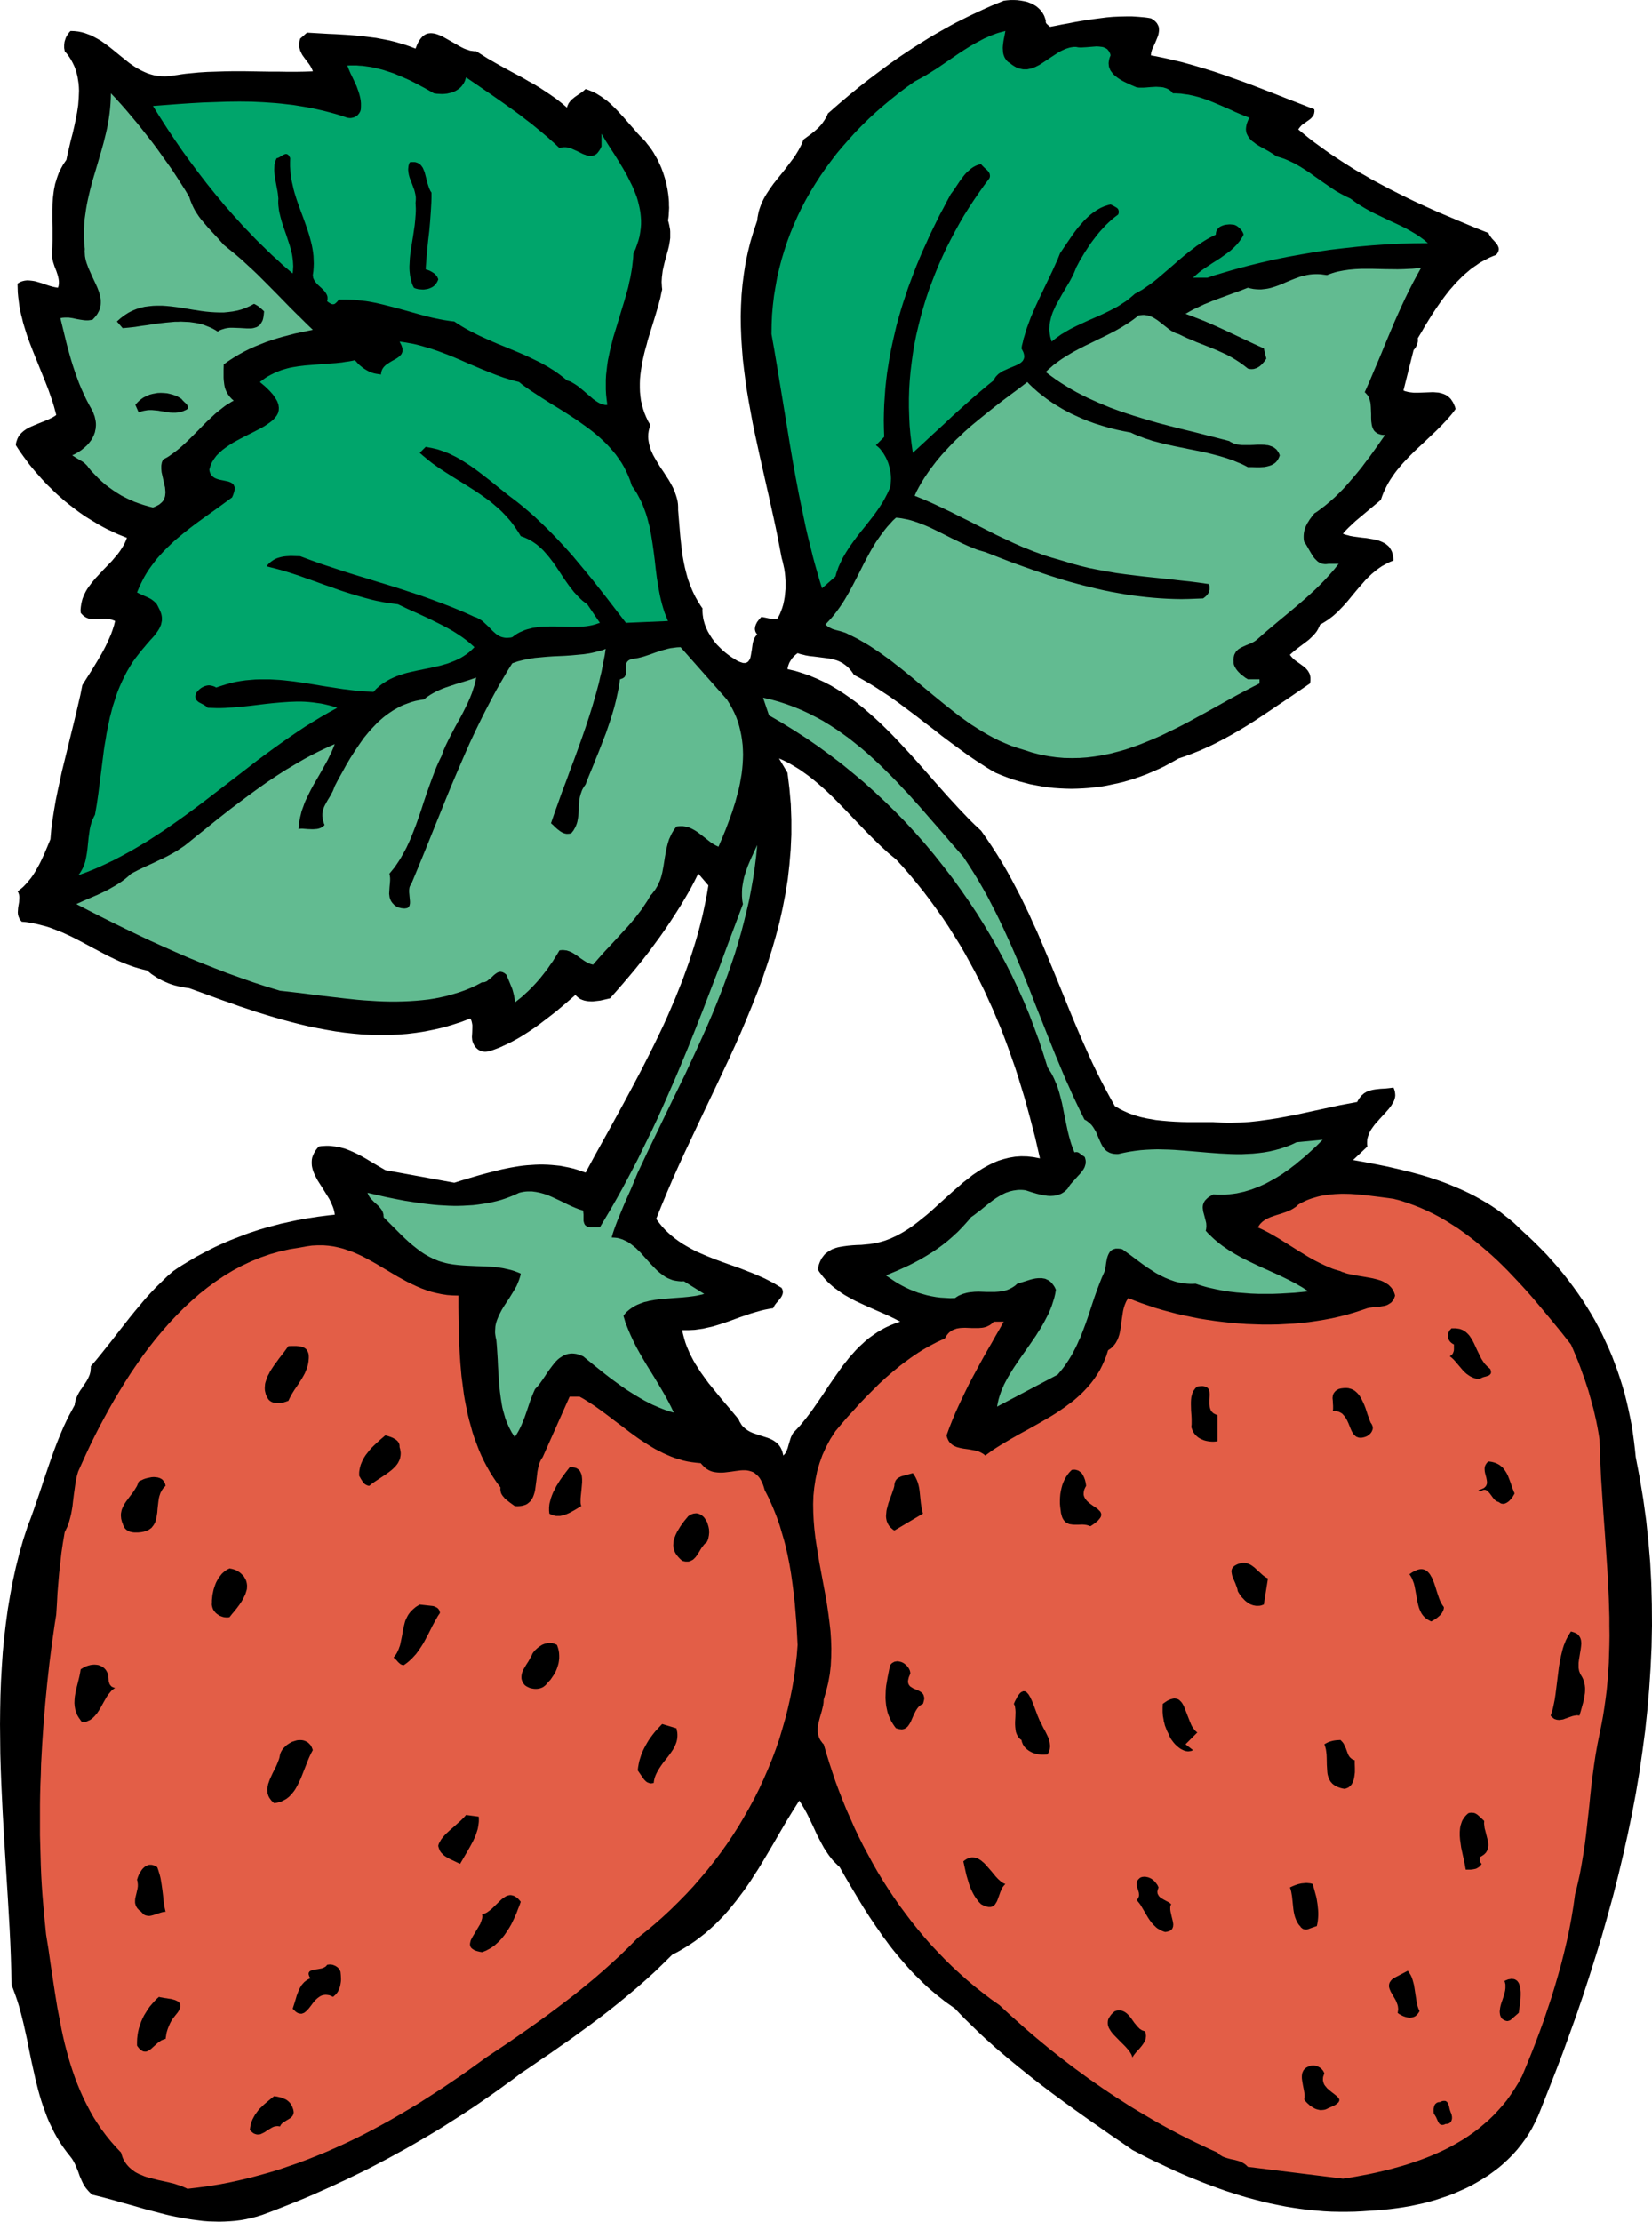
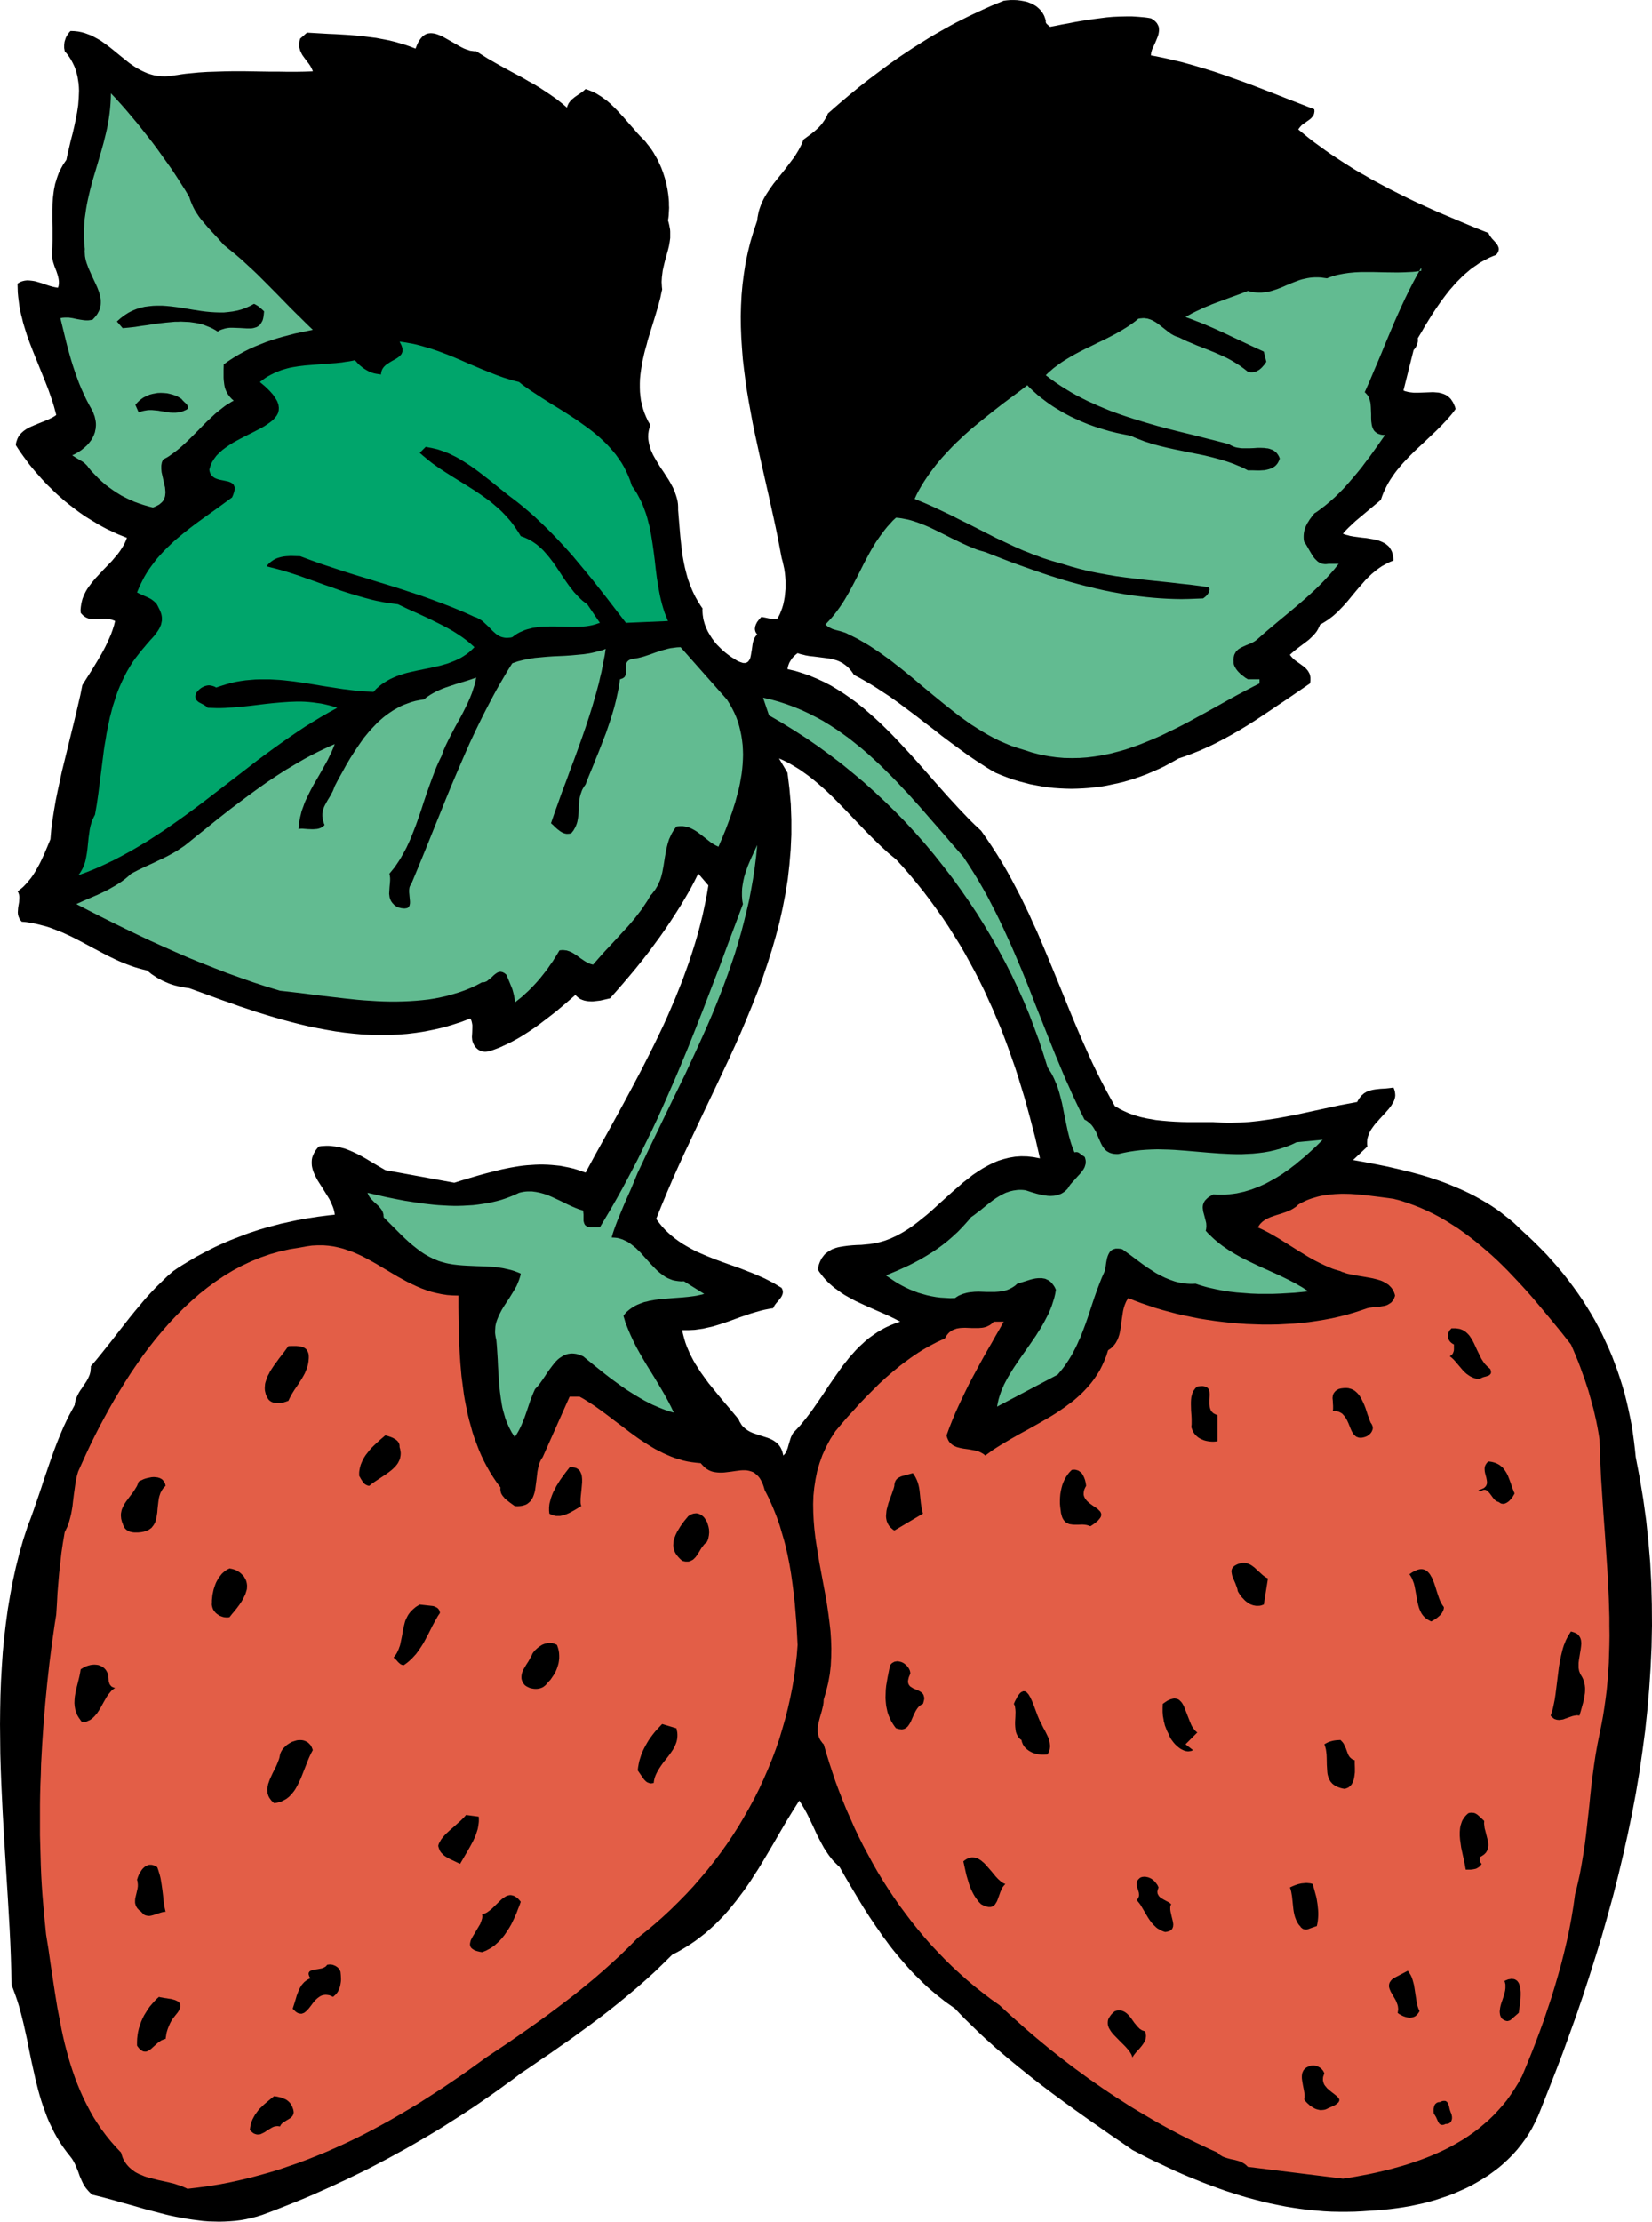
<svg xmlns="http://www.w3.org/2000/svg" width="1.947in" height="2.618in" fill-rule="evenodd" stroke-linecap="round" preserveAspectRatio="none" viewBox="0 0 11903 16000">
  <style>.brush1{fill:#000}.pen1{stroke:none}.brush2{fill:#00a56b}.brush3{fill:#62bb91}</style>
  <path d="m11786 10494-6-59-7-58-8-58-9-58-11-56-12-57-13-56-14-56-16-55-17-54-18-54-20-54-20-53-22-52-24-52-24-52-26-50-27-51-29-50-30-49-31-49-33-48-34-47-35-47-37-47-38-46-40-45-40-45-43-44-43-43-45-43-47-43-31-30-31-29-33-27-33-26-33-26-34-24-35-23-35-21-36-21-36-20-37-19-37-18-38-17-38-16-38-16-39-15-39-14-39-13-40-13-40-12-40-11-41-11-41-10-41-10-82-19-84-17-83-16-84-15 103-97-2-17v-16l1-16 3-15 5-15 5-15 7-14 8-14 9-13 10-14 10-13 11-12 22-25 23-25 22-24 21-24 9-12 9-12 7-12 7-12 6-12 4-13 3-12 1-13-1-13-2-14-4-14-6-14-19 3-18 2-19 2-18 1-19 1-18 2-18 2-18 3-17 4-16 5-8 3-8 4-8 5-7 4-7 6-7 6-7 6-6 8-6 8-6 9-6 9-5 11-64 12-64 12-64 14-65 14-65 14-64 14-65 14-65 12-65 12-66 10-65 9-65 7-33 2-32 2-33 1-32 1h-33l-32-1-33-2-32-2h-182l-47-1-47-2-46-3-46-4-46-5-45-8-23-4-22-5-22-5-21-6-22-7-21-7-21-8-20-9-20-9-20-10-19-11-19-11-34-61-33-61-32-61-31-62-30-62-29-63-28-63-28-63-54-127-52-127-52-128-52-127-53-127-54-127-29-62-28-63-30-62-30-62-32-61-32-61-33-60-35-60-36-59-38-59-39-58-40-57-42-39-41-40-40-42-40-42-79-86-79-89-78-89-79-89-40-44-40-43-40-43-41-43-41-41-42-41-42-39-43-38-43-37-45-36-45-33-46-32-47-30-48-29-50-26-50-23-52-22-52-18-54-17-56-13 3-16 5-16 6-15 9-15 10-15 11-13 14-13 15-12 14 5 14 4 14 3 15 4 28 5 29 3 55 7 54 7 26 5 26 7 12 4 12 5 12 6 12 6 11 8 11 8 11 9 11 10 10 11 10 12 10 14 9 14 33 17 32 18 33 19 32 19 32 20 32 21 32 21 32 21 63 45 63 47 63 47 62 48 63 48 62 49 63 47 64 47 63 46 64 43 33 21 32 21 33 20 33 19 41 17 41 16 42 15 42 13 42 11 42 11 42 8 43 8 42 6 43 5 43 3 43 2 42 1 43-1 43-2 42-3 43-5 42-5 42-7 42-9 42-9 41-10 41-12 41-13 40-14 40-15 40-17 39-17 39-18 38-20 38-21 37-21 34-11 33-12 32-12 32-13 32-13 31-14 31-14 31-15 60-31 59-32 59-34 58-35 57-36 56-37 57-38 56-38 57-38 57-39 57-39 57-39 2-11 1-10v-20l-1-8-2-9-2-8-3-7-4-7-4-7-4-6-5-6-11-12-12-10-27-20-27-19-13-10-12-11-11-12-10-13 14-13 15-13 15-12 15-12 32-24 32-24 15-12 14-13 14-14 13-14 12-15 10-16 9-18 8-18 20-11 19-12 19-12 17-13 17-13 17-15 16-14 15-16 30-31 29-33 28-34 28-34 28-33 29-33 14-16 16-16 15-15 16-15 17-14 17-14 18-13 19-13 20-11 20-11 21-10 23-9-1-18-2-17-4-15-4-14-6-12-7-12-7-10-9-9-10-8-10-8-12-6-12-6-12-5-13-5-14-3-14-4-29-5-30-5-30-3-30-4-30-4-28-5-13-4-13-3-13-4-11-5 13-15 14-15 15-15 16-15 33-31 36-30 37-31 37-31 36-30 36-30 9-26 10-26 11-24 12-24 13-24 14-23 15-22 15-22 16-21 17-21 17-20 18-20 37-39 38-38 79-74 78-74 37-37 37-39 17-19 17-20 17-21 15-21-5-17-7-16-7-15-8-12-8-12-9-9-10-9-10-7-11-6-12-5-12-4-12-3-12-3-13-1-13-1-14-1-55 2-55 2h-28l-26-3-13-2-12-3-12-3-12-5 73-291 5-6 6-7 6-10 5-10 5-12 3-13 1-7v-13l-1-7 26-43 26-45 27-44 28-45 30-45 30-43 32-43 33-42 18-20 17-20 18-19 19-19 19-19 19-17 20-17 20-17 21-15 22-15 21-15 23-13 23-12 23-12 25-11 24-9 5-6 5-6 3-6 3-6 2-5 1-6 1-5v-5l-2-10-4-10-5-9-6-9-16-18-17-18-7-10-7-9-6-10-4-10-91-36-91-38-90-38-90-38-89-40-89-41-88-43-87-44-43-23-43-23-43-23-42-25-43-24-42-25-41-26-41-26-41-27-41-27-40-28-40-29-40-29-39-30-38-31-39-32 7-10 8-10 8-9 10-8 20-14 21-15 10-7 8-7 8-9 7-9 3-4 2-6 2-5 1-6 1-6 1-6-1-7v-7l-72-28-72-28-72-28-71-28-72-28-73-28-72-27-73-26-73-26-74-25-74-23-75-22-75-21-75-18-39-9-38-8-38-8-39-7v-7l1-7 1-8 2-7 5-16 8-17 16-35 15-37 6-18 3-18 1-9v-8l-1-9-1-9-3-8-4-8-5-9-6-8-7-7-9-8-10-7-12-7-22-4-22-3-23-2-22-2-46-3h-46l-46 1-46 2-46 4-47 6-46 6-46 7-46 7-46 8-45 9-45 8-44 9-43 8-11-9-11-10-5-5-3-6-1-3-1-3 1-3v-4l-3-12-4-12-4-11-5-10-6-10-6-9-7-9-7-8-8-8-8-7-8-7-9-6-10-6-9-5-10-5-11-4-21-8-23-5-23-4-24-3-24-1h-24l-25 2-24 3-44 18-44 18-43 19-43 20-43 20-42 20-42 21-42 21-41 22-41 23-41 23-40 23-40 24-40 25-40 25-39 25-39 26-39 26-39 27-38 27-76 56-76 57-75 59-74 61-73 62-73 64-7 17-8 15-9 15-9 13-9 13-10 12-11 12-11 11-24 21-25 20-26 19-27 20-8 20-8 19-10 19-10 19-11 18-11 18-12 18-13 17-52 69-54 67-27 34-25 35-11 17-12 18-11 18-10 18-9 18-9 19-7 19-7 20-6 20-4 20-4 21-2 21-26 77-23 76-19 77-16 76-12 77-10 77-7 77-4 77-2 77 1 77 3 77 5 77 6 77 9 77 10 77 11 77 13 76 14 77 14 76 16 77 33 152 34 151 34 150 33 149 16 74 15 73 14 74 14 73 7 25 6 27 6 27 4 28 3 29 2 28v58l-3 29-3 29-5 28-6 28-8 26-10 26-5 13-6 12-6 12-7 11-15 2h-16l-14-1-15-2-28-6-27-5-13 14-12 15-6 8-4 8-4 8-3 8-3 9-1 8-1 8 1 9 2 8 3 8 5 8 6 8-7 6-5 7-5 7-4 8-4 9-3 9-3 10-2 10-6 43-7 41-2 9-2 9-3 8-4 7-4 6-5 6-5 4-6 3-7 3h-17l-10-3-12-4-12-5-14-7-15-10-23-14-22-16-22-17-21-18-20-20-20-20-18-22-17-23-15-24-14-24-6-13-6-13-5-13-5-13-4-14-4-14-3-14-2-14-2-14-1-14-1-15 1-15-14-20-13-21-12-20-12-21-10-20-10-21-9-21-8-21-8-21-8-21-6-21-6-22-11-43-9-43-8-44-6-45-5-45-5-46-4-47-4-48-4-48-4-50v-22l-1-21-3-21-5-21-6-20-7-20-7-19-9-19-10-19-10-18-11-19-12-18-23-36-24-35-22-36-21-36-10-18-8-18-8-18-6-19-5-18-4-20-3-19-1-20 1-20 3-20 5-21 7-21-17-29-14-30-12-29-10-30-8-30-7-30-4-31-3-30-1-30v-31l1-31 3-31 4-31 5-31 5-31 7-31 7-31 8-31 9-31 8-32 19-62 19-61 19-62 18-61 8-30 8-30 6-30 7-30-2-18-1-18-1-18 1-17 1-17 2-16 2-16 2-16 7-31 7-30 8-29 8-29 8-29 7-28 5-29 4-29v-46l-1-15-3-16-3-16-4-17-5-17 3-17 2-18 1-19 1-18 1-19-1-19v-19l-1-19-4-38-6-39-8-39-10-38-6-19-6-19-7-19-7-19-8-18-9-19-8-18-10-18-10-17-10-18-11-17-11-16-12-16-13-16-12-16-14-15-25-25-24-26-23-27-24-27-47-54-48-52-25-25-25-24-26-22-28-20-14-10-15-9-14-9-15-8-16-7-16-7-16-6-17-6-10 9-9 8-11 8-10 7-21 14-20 14-9 8-9 7-8 8-7 9-7 9-5 10-5 11-3 12-38-32-38-30-40-28-40-27-40-26-41-25-42-23-41-24-84-45-84-46-42-24-42-24-41-26-41-26h-15l-14-2-15-2-15-5-15-5-15-6-16-8-15-8-61-35-60-34-15-7-15-6-14-5-14-4-14-2-13-1-13 1-13 2-12 5-12 7-11 9-11 12-11 15-10 17-9 20-9 23-24-9-24-9-23-8-24-7-47-14-48-12-47-9-47-9-48-6-48-6-48-5-49-4-49-3-50-3-50-2-51-3-52-3-53-3-49 43-3 10-2 9-1 10-1 9v17l1 9 2 8 4 15 7 15 7 14 9 13 19 26 20 26 9 13 8 14 7 14 5 14-60 2-61 1h-62l-63-1h-63l-65-1-64-1-65-1h-65l-64 1-65 2-63 2-63 4-62 6-31 3-30 4-31 5-29 4-30 4-29 2-28-1-27-3-25-4-25-7-24-8-23-10-23-11-22-12-21-13-21-14-21-15-20-16-20-16-20-16-40-33-40-32-20-15-21-15-21-15-22-13-22-12-22-12-24-9-24-9-25-7-25-5-27-3-28-1-7 7-6 7-5 8-6 8-4 8-5 8-3 9-3 9-3 9-2 9-1 10-1 10v21l2 11 2 12 17 20 16 22 14 22 12 23 11 23 9 24 7 24 6 24 4 25 4 26 2 25 1 26-1 26-1 26-2 26-2 26-4 27-4 26-5 26-5 26-11 52-12 51-13 49-11 48-11 45-9 44-13 19-12 18-11 20-10 19-9 19-7 19-7 20-6 20-6 19-4 20-4 20-3 20-5 41-3 42-1 42v86l1 44v91l-1 46-2 48-1 17 2 16 3 16 4 16 10 31 12 30 5 15 5 15 4 15 3 15 2 16v15l-1 8-1 8-2 7-3 8-18-3-19-4-18-5-19-6-37-13-37-11-18-5-19-3-18-2-18-1-9 1-9 1-9 2-8 2-9 3-9 4-8 5-9 5 1 33 1 32 3 32 4 31 4 32 6 30 6 31 8 30 7 30 9 30 9 29 9 29 21 58 22 57 23 57 23 57 23 57 23 57 22 57 20 58 10 30 9 29 8 30 8 30-9 7-10 6-10 6-11 5-22 11-23 9-47 19-45 19-22 10-20 12-10 7-9 7-8 7-8 8-7 8-7 9-6 10-5 10-4 11-4 12-3 12-1 13 18 28 19 28 20 28 20 27 20 27 21 26 22 26 22 25 22 25 23 25 23 24 24 23 24 24 24 22 25 22 25 22 26 21 26 20 26 20 27 20 27 19 27 18 28 17 28 17 28 17 29 16 28 15 30 14 29 14 29 13 30 12 30 12-7 19-8 18-9 17-10 17-11 17-11 16-13 17-13 15-27 32-29 30-29 30-29 31-28 30-27 32-12 16-12 16-11 16-10 17-9 18-8 18-7 18-5 19-4 19-3 20-2 21 1 21 6 8 7 7 6 6 7 5 7 5 7 4 7 3 7 3 15 3 15 2 15 1 16-1 32-2 34-1 16 2 17 3 9 2 8 3 9 3 8 4-8 32-10 31-11 31-13 30-13 29-14 29-15 29-16 29-33 56-34 56-35 55-34 54-14 70-16 69-16 69-17 70-17 69-17 69-17 70-17 69-17 69-15 70-15 69-14 69-12 70-11 69-5 35-4 34-3 35-3 35-21 51-22 52-12 26-12 26-13 26-14 25-14 25-15 24-16 23-18 22-18 21-19 20-10 9-11 9-11 9-11 8 4 5 3 6 2 7 2 6 2 13v13l-2 28-5 29-2 14-1 15-1 14 1 14 2 7 1 7 3 7 3 7 3 7 4 6 6 7 5 6 33 3 32 5 31 6 30 7 30 8 30 8 29 10 28 11 28 11 28 11 27 13 27 12 53 27 53 28 52 28 53 28 53 28 54 26 28 13 28 12 28 11 29 11 29 10 30 9 30 8 31 8 16 13 16 13 17 11 18 12 17 10 19 10 18 9 19 8 19 8 20 7 20 6 20 5 20 5 21 4 21 3 22 3 119 43 121 44 61 21 61 22 61 20 62 21 62 19 63 19 63 18 63 17 63 16 63 15 64 13 64 12 64 11 64 9 64 7 65 6 64 3 65 2 65-1 65-3 65-5 65-8 64-10 65-13 65-15 65-19 65-21 65-25 4 7 4 8 2 7 2 8 3 17v18l-1 35-2 34 1 11 1 11 3 11 4 11 5 10 5 10 7 9 8 8 8 7 9 6 10 5 11 4 11 2 12 1 13-1 13-2 23-7 22-8 21-8 22-9 21-10 22-10 21-10 21-11 42-23 41-25 40-26 40-27 38-28 38-29 38-29 37-29 70-59 68-59 5 7 6 5 6 5 6 5 12 8 14 6 15 5 15 3 15 2 17 1h16l17-2 18-2 17-2 35-8 35-8 47-53 47-54 46-54 46-55 45-56 44-56 42-57 42-57 40-57 39-58 37-57 36-57 34-57 33-57 30-57 28-56 73 85-12 71-14 70-15 70-17 69-18 68-20 68-21 67-22 67-24 67-24 66-26 65-26 65-28 65-28 65-29 64-30 63-31 64-31 63-32 63-32 63-66 125-67 125-68 124-68 123-69 124-67 124-31-11-30-10-31-9-30-7-31-6-30-6-30-3-31-3-30-2-30-1h-30l-29 1-30 2-30 2-30 3-29 4-30 5-29 5-30 6-29 6-58 14-58 15-58 16-58 17-57 17-57 18-497-91-55-32-54-32-28-17-28-16-28-15-29-14-29-13-30-12-15-5-16-4-15-4-16-3-16-3-17-2-16-2-17-1h-17l-18 1-17 1-18 3-14 16-11 15-9 16-7 15-6 16-3 15-1 15v15l1 16 3 15 4 15 5 14 6 15 7 15 8 15 8 15 38 60 38 61 9 15 8 16 7 16 7 15 6 16 5 16 4 17 2 16-40 4-39 5-40 5-39 6-39 6-39 7-38 7-38 8-39 9-38 8-37 10-38 10-37 10-37 11-37 12-37 12-36 13-36 14-36 14-36 14-35 15-36 16-35 16-34 17-35 18-34 18-34 18-33 20-34 20-33 20-33 21-32 22-44 38-41 40-41 40-39 41-38 42-36 43-37 44-35 43-70 89-69 89-36 45-35 44-36 44-37 43v11l-1 10-1 10-1 10-5 19-7 17-8 17-10 17-10 15-11 16-10 16-11 15-10 16-9 17-8 17-7 18-2 9-2 9-2 10-1 10-14 26-14 26-14 26-13 26-25 53-23 54-22 54-21 55-20 55-19 55-19 56-19 55-18 56-19 56-19 55-19 55-20 56-21 54-32 98-28 99-25 99-22 100-19 101-17 101-14 103-12 102-10 103-7 104-6 104-4 105-2 104-1 105 1 106 1 105 3 105 4 106 5 106 5 105 12 211 13 210 13 208 12 207 5 103 4 102 3 102 3 101 14 38 14 38 13 38 12 39 11 40 10 39 10 40 9 40 18 81 16 81 17 82 18 80 9 41 10 40 10 40 11 39 12 40 13 39 14 38 14 38 16 38 18 37 18 37 20 36 22 36 23 34 25 34 27 34 12 16 10 17 9 17 8 18 15 36 13 37 8 18 8 18 8 17 10 17 12 17 13 15 7 8 8 8 8 7 9 7 73 18 74 20 74 21 76 21 76 22 76 20 38 10 39 10 38 9 39 8 39 7 38 7 39 6 39 5 39 5 39 3 39 1 39 1 39-1 39-2 38-3 39-5 39-7 39-9 39-10 38-12 62-23 62-24 61-24 62-25 61-25 61-26 60-27 61-27 60-28 60-28 60-29 60-29 59-30 59-31 59-31 58-32 59-32 58-33 57-33 58-34 57-34 57-35 56-36 57-36 55-36 56-37 55-38 55-38 55-39 54-39 54-39 54-41 70-47 71-49 71-48 71-50 71-49 70-51 70-51 70-52 69-53 68-54 68-56 67-56 65-57 65-59 63-61 62-61 44-23 43-25 40-25 40-27 37-28 37-29 35-31 34-31 32-32 32-33 30-34 29-35 29-36 27-36 27-36 26-37 26-38 24-38 25-38 24-39 46-77 46-78 45-78 45-77 46-75 47-74 19 30 18 30 17 31 16 32 30 63 29 63 16 31 16 30 17 31 19 29 10 15 10 14 11 14 11 14 12 13 13 13 13 13 14 13 42 74 43 73 43 72 43 71 45 70 46 68 24 34 23 34 25 33 24 33 25 32 26 32 26 31 27 31 27 31 27 30 29 30 29 28 29 29 30 28 31 27 32 27 33 26 33 26 34 24 35 25 35 37 36 37 37 36 37 36 37 36 38 35 39 35 38 34 79 67 80 66 81 65 82 64 82 62 83 61 83 60 83 59 83 58 83 58 82 56 81 56 50 26 50 26 51 25 51 24 51 24 51 24 52 23 52 22 52 21 52 21 53 20 52 19 53 19 54 17 53 17 54 16 53 14 54 14 55 13 54 11 55 11 55 9 55 8 55 7 55 5 56 5 56 3 56 1h56l56-1 57-3 57-4 47-3 47-4 48-5 47-6 47-7 48-8 47-10 46-10 46-12 46-13 45-15 45-15 44-17 43-19 43-19 41-21 41-23 40-24 39-25 37-27 37-28 35-30 33-31 33-33 31-35 29-36 28-38 26-39 24-41 22-43 21-44 19-47 53-134 53-135 52-136 50-138 50-139 48-141 46-141 45-143 44-143 41-145 40-145 37-146 35-147 33-148 31-149 28-149 25-149 22-151 20-150 16-151 13-151 10-152 7-151 3-152-1-152-4-152-8-152-13-152-16-151-21-152-25-151-29-151zM6298 8954l-30 5-31 3-31 3-32 1-32 2-32 3-30 4-30 5-14 3-14 4-14 5-13 5-12 7-12 7-11 8-11 8-10 10-9 12-9 12-7 13-7 15-6 16-5 18-4 19 13 20 14 18 14 18 15 17 15 16 16 15 17 15 17 14 18 13 18 13 18 13 19 12 39 22 39 21 41 19 41 19 41 18 41 18 41 18 40 18 39 19 38 20-36 12-34 14-33 15-32 17-30 18-29 20-28 20-27 22-25 23-25 23-24 25-23 26-23 26-21 27-22 27-20 28-41 58-40 58-39 59-40 59-21 30-20 29-21 28-22 29-22 27-23 28-24 26-25 26-6 10-5 10-5 10-4 11-7 23-7 23-6 22-8 21-5 10-5 9-7 8-7 7-4-17-4-15-6-14-6-12-8-12-8-10-9-9-10-8-10-7-11-7-12-6-11-5-25-9-26-8-26-8-25-9-13-4-12-5-13-6-11-6-11-7-11-8-10-9-10-9-9-11-7-12-8-13-6-15-61-73-63-74-31-38-31-38-31-38-29-40-28-39-26-41-13-20-12-21-11-21-11-21-10-22-9-21-9-22-8-22-7-23-6-22-6-23-4-23h45l22-1 22-1 21-3 21-3 21-3 21-5 41-9 41-12 40-13 39-13 79-29 79-27 40-12 40-11 21-5 20-4 21-4 21-3 4-9 5-9 6-9 7-9 15-17 14-18 6-8 5-9 4-9 3-10 1-9-1-10-1-4-2-5-2-5-3-6-28-17-28-17-29-15-29-15-30-14-30-13-30-13-31-12-61-24-62-22-62-22-62-23-30-12-30-12-30-13-30-13-29-14-28-15-28-16-27-16-27-18-26-19-25-20-24-21-24-23-22-24-21-26-21-28 39-97 40-96 41-96 43-96 44-96 45-95 45-96 45-95 91-191 90-191 44-96 43-97 41-97 40-97 39-98 36-98 34-100 32-100 29-100 27-102 23-103 20-103 17-105 12-106 9-107 5-108v-110l-4-111-10-112-14-114-61-103 32 14 32 16 30 17 30 18 29 18 28 20 28 20 27 21 27 22 26 22 26 23 26 23 50 48 49 50 49 50 48 51 49 51 49 51 50 50 51 49 26 24 26 24 28 23 27 22 53 58 51 59 49 59 48 60 46 61 45 62 44 62 42 63 40 64 40 64 38 65 36 66 36 66 34 67 33 67 31 68 31 68 29 69 29 69 27 70 26 70 25 71 25 71 23 71 22 72 22 72 20 72 20 73 19 73 19 73 17 74 17 74-47-9-45-5-44-1-43 3-42 7-40 10-39 12-38 16-38 19-36 20-36 23-36 24-34 27-35 27-33 29-34 29-67 60-67 61-33 30-34 29-35 28-34 27-35 26-36 24-37 22-37 20-39 18-39 15-40 12-42 9z" class="pen1 brush1" />
-   <path d="m7244 223-5 27-6 30-3 16-2 16-2 17-1 16 1 16 1 16 3 15 5 14 3 7 4 7 4 6 4 6 5 6 6 6 7 5 7 4 16 13 17 11 16 9 16 6 16 4 15 3h31l14-3 15-3 14-5 15-6 14-7 14-7 14-9 14-9 57-38 57-37 15-8 15-7 15-7 15-5 16-5 15-3 16-2h17l16 3 18 1 18-1 19-1 38-3 38-3 17 1 17 2 8 1 8 2 7 3 7 3 7 4 6 4 5 6 5 6 5 7 3 7 4 9 2 10-5 12-4 12-2 11-2 11-1 11 1 10 1 10 2 9 4 9 3 9 5 8 6 8 6 8 6 7 7 7 8 7 17 13 18 12 19 11 20 10 41 19 38 16 16 2h35l17-1 36-3 36-2 17 1 17 1 17 2 16 5 7 2 8 4 7 3 7 5 7 5 6 5 6 7 6 7h20l19 1 19 1 19 3 37 5 36 8 35 9 35 11 34 12 33 13 66 28 66 29 32 15 33 14 34 14 34 13-9 15-6 15-5 14-3 13-2 13-1 12 1 12 2 11 3 10 5 10 5 9 6 9 7 9 8 8 8 8 10 7 19 15 21 13 23 13 22 12 22 12 21 13 19 12 18 13 18 5 19 6 18 6 17 7 18 8 17 8 17 8 17 9 33 19 33 21 32 21 32 23 64 45 64 44 32 21 34 19 17 9 17 9 17 8 17 8 17 12 17 13 17 12 18 11 36 22 36 20 37 19 38 18 37 18 38 18 37 17 36 17 36 18 34 19 34 20 32 21 15 11 15 11 14 12 14 12-99 1-100 3-101 5-101 7-101 9-101 11-102 12-101 15-100 17-100 18-100 20-99 23-49 12-48 12-49 13-48 13-48 14-47 14-48 14-46 16h-104l22-20 22-19 24-18 25-17 51-34 52-33 25-18 25-18 24-18 22-20 11-11 10-10 10-12 9-11 9-12 8-12 8-13 7-14-1-5-2-6-3-6-3-6-8-11-10-11-11-10-11-8-6-3-6-3-6-2-5-1-11-1-11-1h-11l-10 1-11 1-11 2-10 3-10 4-9 4-8 5-7 7-7 7-5 8-4 10-2 11-1 11-20 10-20 10-20 11-20 12-19 12-19 13-20 13-18 14-38 29-36 29-37 31-35 31-36 31-35 30-35 30-34 28-35 26-35 24-17 12-18 10-17 10-18 9-17 15-18 15-17 14-18 13-19 12-18 12-19 12-19 10-38 20-39 19-39 18-39 17-39 17-39 18-39 18-38 19-19 10-19 11-18 11-19 11-18 13-17 12-18 14-17 14-6-18-5-19-3-18-2-18-1-17 1-18 1-17 3-18 4-17 4-17 5-16 6-17 7-16 8-17 7-16 9-16 36-65 38-64 19-32 17-32 8-16 7-16 7-17 6-16 14-26 14-27 16-26 16-27 17-26 17-26 18-26 19-25 19-25 20-24 21-23 21-23 22-21 22-20 23-19 24-18 3-9 1-7v-7l-1-6-2-6-2-5-4-4-4-4-22-13-24-12-15 4-16 5-15 5-14 6-15 7-14 8-13 8-13 9-13 9-13 10-12 10-12 11-24 23-22 25-22 25-20 26-20 27-19 28-37 54-35 52-17 43-19 42-19 42-20 42-40 83-40 84-19 41-19 43-18 42-16 43-16 44-13 45-7 22-5 23-6 23-4 23 7 14 6 12 4 12 2 10 1 10-1 9-2 8-4 8-4 7-6 6-6 6-8 5-17 10-20 9-22 9-22 9-22 10-22 10-10 7-10 6-10 7-8 8-8 8-7 9-6 10-5 11-40 32-38 32-38 32-37 32-72 64-71 64-70 66-71 65-72 67-74 68-9-65-8-65-6-66-3-65-2-65v-66l2-66 4-65 6-66 8-65 9-65 11-65 13-65 15-64 16-64 18-64 19-63 21-63 23-62 24-62 25-61 27-61 28-60 30-59 31-59 32-58 33-57 35-56 36-55 37-54 38-54 39-52 3-9 1-8-1-7-1-7-3-7-4-6-4-6-5-6-12-11-12-11-6-6-6-6-6-6-4-7-11 3-9 3-10 3-9 4-17 9-16 11-15 13-15 13-13 14-13 16-24 32-22 33-22 33-23 31-27 50-26 50-27 50-25 51-25 51-25 52-23 52-24 52-22 52-22 53-21 54-20 53-20 54-18 54-18 54-17 55-16 55-15 55-13 56-13 56-12 56-11 56-9 57-9 56-7 57-6 58-4 57-4 58-2 58-1 58 1 58 2 59-60 60 14 11 14 13 12 15 12 16 11 18 10 18 9 20 8 20 6 21 5 22 4 22 3 22 1 22-1 21-2 22-3 20-10 23-10 22-11 21-11 21-12 21-13 20-13 20-13 19-28 39-29 37-29 37-30 37-29 37-28 38-27 38-25 39-12 20-12 21-10 21-10 21-10 22-8 23-8 22-6 24-97 85-17-55-16-55-16-56-15-55-14-57-14-56-14-57-13-57-24-115-24-116-22-116-21-116-20-117-19-116-19-116-19-116-19-115-19-115-19-113-20-112 1-70 3-69 6-68 8-68 11-66 12-67 15-65 17-65 19-63 21-64 23-62 25-61 27-61 29-60 31-59 33-58 35-57 36-56 38-55 40-54 41-54 44-52 45-51 46-51 48-49 49-48 51-47 53-46 54-45 55-44 57-43 58-41 41-22 41-23 40-25 40-25 79-54 79-54 40-26 40-25 40-23 41-22 21-11 21-9 21-10 22-8 21-8 22-7 23-6 22-6zM3127 672l20 3 19 1 19 1 18-1 19-2 17-4 17-4 16-6 15-8 14-9 13-10 12-12 5-7 5-7 5-7 4-8 4-8 3-9 3-9 3-9 91 62 89 61 86 60 84 60 41 30 41 32 41 31 40 33 40 33 40 34 40 36 40 37 11-3 10-2 11-1h11l11 1 10 3 11 2 11 4 41 18 40 20 10 4 10 3 9 4 9 2 10 2h17l9-2 9-3 8-4 8-5 8-8 7-9 8-11 7-12 7-15v-91l29 49 31 49 32 49 31 50 31 51 29 51 13 26 13 26 13 26 11 26 11 27 10 26 8 27 7 28 6 27 5 28 3 28 2 28v29l-2 29-4 29-5 30-8 30-10 30-11 31-15 31-2 35-4 36-4 34-6 35-6 34-8 34-7 34-9 33-19 67-20 65-20 66-20 66-20 65-17 67-8 33-7 34-7 33-5 34-4 35-4 35-2 35v71l2 36 4 37 5 37-8 1h-9l-8-2-9-2-8-2-9-4-8-4-9-5-17-11-18-13-17-15-18-15-37-32-37-30-19-13-20-12-9-5-10-5-10-3-11-4-22-18-22-17-23-17-23-16-24-15-24-15-25-14-25-14-51-25-52-25-53-23-53-22-53-22-54-22-53-23-53-24-26-12-26-13-26-13-26-14-25-14-25-15-24-15-24-16-27-3-26-4-26-4-26-5-52-11-50-12-51-14-50-14-50-14-51-14-50-13-51-13-51-12-52-10-26-4-27-3-27-3-27-3-27-1-28-1h-56l-11 14-10 10-5 4-4 3-5 2-5 1h-5l-5-1-5-1-5-3-12-7-13-10 2-7 1-8v-14l-1-6-2-7-3-6-3-6-7-11-9-11-10-10-10-10-11-10-11-10-10-10-9-11-8-11-6-12-3-7-1-6-1-7-1-8 4-28 2-28 1-27-1-27-1-27-3-26-4-26-5-26-6-25-7-26-7-25-8-25-17-50-18-50-19-51-18-50-9-26-8-25-8-26-7-26-6-27-6-26-5-28-4-27-2-28-2-28v-29l1-29-5-11-5-9-6-5-6-4-6-1h-6l-6 2-7 3-13 7-13 8-6 4-7 3-6 2-5 1-4 7-3 8-3 8-2 8-4 16-1 18-1 18 1 18 2 18 2 19 7 39 7 38 4 20 3 19 2 18 2 19-1 16v17l1 16 2 17 2 16 3 17 4 16 4 17 9 33 11 33 11 33 12 34 11 34 11 33 10 34 8 34 3 18 2 17 2 17 1 17 1 18-1 17-1 18-2 17-38-32-37-32-36-34-37-33-36-35-35-34-36-35-35-36-34-36-35-36-33-37-34-37-33-38-33-37-32-39-32-38-62-77-61-79-59-79-58-80-55-80-54-81-52-81-50-80 92-7 90-7 90-6 89-5 88-3 87-3 87-1 87 1 43 2 43 2 43 3 43 3 43 4 43 5 43 5 43 7 43 7 43 8 43 9 44 10 43 11 44 12 43 13 44 15 8 1 8 1h8l8-1 8-2 8-2 7-3 7-4 7-5 6-5 5-6 5-6 4-7 4-7 2-7 2-8 1-22v-22l-2-21-4-21-5-20-6-20-7-19-7-20-17-37-18-38-9-18-8-19-8-19-7-19 22-1h44l21 2 21 1 22 3 21 3 21 3 41 9 40 10 40 13 40 13 38 16 38 16 38 17 36 18 72 38 69 39z" class="pen1 brush2" />
  <path d="m1363 1417 9 27 10 25 11 24 12 23 14 22 14 21 15 20 17 20 34 40 36 39 38 41 39 44 44 36 43 35 42 36 40 37 39 36 39 37 38 38 38 38 76 77 77 79 40 40 41 40 42 42 43 41-43 9-43 9-43 9-42 11-42 11-42 12-41 13-41 14-40 16-40 16-40 18-38 19-38 21-37 22-37 24-35 25-1 40v56l1 17 2 17 2 16 3 16 5 16 6 15 7 14 9 14 11 14 12 13 15 13-17 9-17 11-17 10-17 12-32 25-32 26-31 29-31 29-30 30-30 31-31 31-30 30-30 29-32 29-15 13-16 13-17 13-16 12-17 12-16 11-18 10-17 9-5 11-4 10-2 11-2 12v23l1 12 1 12 11 49 11 49 3 12 1 12 1 12 1 11-1 11-1 11-2 11-4 10-4 10-6 10-8 9-9 8-11 9-13 7-14 7-17 7-35-9-34-10-33-11-33-12-32-14-31-15-31-16-29-18-29-19-28-20-28-21-26-23-26-24-24-25-25-26-23-28-5-8-7-7-6-6-6-6-14-11-15-9-30-18-32-20 23-11 21-12 21-14 19-15 9-8 9-8 9-9 8-9 7-9 7-9 7-10 6-10 5-11 5-10 4-11 4-11 2-12 3-12 1-12 1-12v-12l-1-13-2-13-3-13-3-14-5-13-5-14-6-14-22-39-21-40-19-40-18-40-17-41-15-41-15-42-14-42-13-42-12-42-12-43-11-43-21-86-21-86 16-3 15-1h29l28 4 27 6 28 5 28 4 14 1h15l15-2 16-2 14-15 13-15 10-15 8-15 7-15 4-15 3-15 1-16v-15l-1-16-3-15-4-16-4-15-6-16-6-16-7-16-30-64-29-65-6-17-6-16-5-17-4-17-3-17-1-17-1-17 1-17-4-37-2-37v-72l2-36 3-35 5-35 5-35 6-35 7-34 8-35 8-34 18-68 20-67 20-68 20-68 19-68 17-69 8-35 7-35 6-36 5-36 4-36 3-36 2-37 1-37 37 39 37 41 37 42 37 44 37 44 37 46 37 47 37 47 36 48 35 49 35 49 35 49 33 50 32 50 32 50 30 50z" class="pen1 brush3" />
-   <path d="M3109 1387v35l-1 35-2 35-2 34-5 69-6 68-8 68-7 69-6 69-5 70 14 5 14 5 13 7 13 8 6 4 6 5 6 6 4 5 5 6 4 7 3 7 3 8-3 7-3 7-3 6-4 6-8 11-9 9-11 8-11 6-12 5-13 4-13 2-13 2h-13l-13-1-13-1-12-3-11-3-11-5-8-16-6-16-5-17-4-17-4-17-2-18-2-18-1-18v-19l1-18 1-19 1-19 4-39 6-39 13-80 12-81 4-40 3-41 1-20v-20l-1-20-1-20 1-10 1-10v-20l-3-19-4-18-5-18-7-18-6-17-7-18-7-17-6-17-5-18-3-17-1-9-1-9v-9l1-9 1-10 2-9 3-9 4-10 12-2h21l9 1 9 3 8 3 7 4 7 5 6 5 5 6 5 7 5 7 7 16 7 18 10 38 10 39 6 19 6 18 4 8 4 9 4 7 5 7z" class="pen1 brush1" />
-   <path d="m10240 1927-30 54-29 54-28 55-27 55-26 56-26 57-25 56-24 57-24 57-24 57-23 57-24 57-24 56-24 57-24 56-25 56 9 9 8 9 7 9 5 11 4 10 4 12 3 11 2 12 2 25 1 26 1 25v25l1 25 3 22 2 11 3 10 4 10 4 8 6 9 7 7 8 6 9 6 11 4 12 4 14 2 16 1-54 77-55 77-30 39-29 39-31 38-31 37-32 37-32 36-34 35-34 33-36 32-36 30-19 14-18 14-19 14-19 12-18 23-17 23-7 12-8 12-6 12-6 12-5 13-4 13-3 13-2 14-1 14v15l1 15 3 15 9 12 8 13 8 14 8 14 17 29 17 27 10 12 11 11 5 5 6 5 6 4 7 4 6 3 7 3 8 2 8 1 8 1h8l9-1 10-1h72l-32 40-34 39-34 37-36 37-36 35-37 34-37 33-38 33-76 64-75 62-38 32-37 31-36 31-36 32-12 10-13 9-14 8-15 7-30 12-29 13-13 7-13 8-5 5-6 5-5 5-4 6-4 7-4 7-3 7-2 8-2 9-1 9-1 10 1 11v11l2 10 3 9 5 10 5 9 6 9 7 9 7 8 16 16 18 14 17 13 17 10h84v30l-49 25-50 26-49 26-50 27-100 56-101 56-50 27-51 28-51 27-51 26-52 25-51 25-52 23-53 22-52 21-53 19-53 18-54 15-54 14-54 11-55 9-55 7-56 4-56 1-56-1-57-5-57-8-58-11-58-15-59-19-46-14-45-15-43-18-44-19-42-21-42-23-41-24-40-25-41-26-39-28-39-28-39-30-77-61-76-62-76-63-76-64-38-31-38-31-39-30-38-30-40-29-39-28-40-27-40-26-41-24-42-24-42-21-43-21-34-11-38-10-20-6-19-9-9-5-8-5-9-7-8-7 20-21 20-22 19-22 17-22 17-23 17-24 16-24 15-24 29-50 27-50 27-52 26-51 26-52 27-51 14-26 14-25 15-25 15-25 16-24 17-24 17-23 18-24 18-22 20-22 20-22 22-20 21 2 21 3 20 4 21 4 20 5 20 6 21 7 20 7 39 15 40 17 39 19 39 19 79 40 79 38 40 18 41 17 20 8 21 7 21 6 21 6 92 36 93 36 94 34 94 33 47 16 48 16 48 15 48 15 48 14 48 13 49 13 49 12 49 12 49 11 49 10 50 9 50 9 50 8 50 6 51 6 51 5 51 4 51 3 52 2 52 1 52-1 53-2 52-2 13-10 11-10 5-5 4-6 4-6 3-6 2-6 2-7 2-7v-23l-1-8-2-9-69-10-69-9-67-7-68-8-66-7-67-7-66-7-66-8-65-8-66-9-65-11-65-12-66-13-65-16-33-9-33-9-32-10-33-10-35-10-35-10-35-11-34-11-34-13-34-12-34-14-34-13-66-29-66-31-66-31-65-33-65-33-65-33-65-32-65-33-65-31-66-31-66-29-66-27 15-33 17-32 18-31 19-31 20-30 20-29 22-29 22-29 23-28 23-27 25-27 25-27 25-26 26-26 27-25 26-25 55-49 57-47 57-46 58-46 58-45 59-44 58-43 57-44 18 19 19 18 20 18 19 17 20 16 21 16 21 16 21 15 22 15 22 14 22 13 23 14 23 13 23 12 23 12 24 11 48 22 49 20 50 18 51 16 51 15 52 13 52 11 52 10 25 12 25 10 26 10 26 10 26 8 26 9 27 7 26 7 54 13 54 12 54 11 54 11 55 11 54 11 53 13 53 14 27 8 26 8 26 9 25 9 26 11 25 10 25 12 25 13h33l34 1h18l17-1 17-1 16-3 16-4 15-5 7-3 7-4 7-4 6-4 6-5 6-6 5-6 5-7 4-7 4-8 4-9 3-9-5-13-6-11-7-10-7-9-9-7-9-7-9-5-11-4-11-4-11-3-12-1-12-2-26-1h-26l-28 2-27 1h-54l-13-1-13-2-13-2-12-3-11-4-11-5-11-5-10-7-85-22-87-22-86-22-87-21-87-22-87-23-86-25-85-26-43-14-42-14-42-15-41-15-41-17-41-17-40-18-40-18-40-20-39-20-39-22-38-23-37-23-37-25-36-26-36-27 18-18 19-16 18-16 20-15 19-14 20-14 20-13 21-13 42-25 43-23 43-22 44-21 44-22 44-21 44-22 44-23 42-24 42-26 21-14 20-14 20-15 19-16 12-2 11-1 11-1h11l11 2 10 1 9 3 10 3 19 8 17 10 17 11 17 13 33 26 32 25 17 12 18 10 8 4 10 4 9 3 9 3 31 15 32 15 32 13 32 14 64 25 65 26 32 14 31 14 32 15 31 17 30 18 29 19 29 21 28 22 11 3 11 1h10l11-1 9-3 10-3 9-5 9-5 8-6 8-7 7-7 7-8 13-15 10-16-18-73-70-32-70-33-70-33-70-33-70-32-71-31-35-14-36-14-36-14-36-13 26-15 27-15 27-13 28-13 27-13 28-11 28-12 29-11 57-21 57-21 58-21 57-22 20 5 20 4 20 2 19 1h18l18-2 17-2 17-3 17-4 16-5 16-5 17-6 31-12 32-14 31-13 33-13 16-6 17-6 17-5 18-4 18-4 18-3 19-2 20-1h20l21 1 21 3 23 3 18-7 20-7 19-6 20-5 20-4 21-4 20-3 21-3 43-4 43-2h87l89 2 88 1 43-1 43-2 21-1 21-2 21-3 21-3z" class="pen1 brush3" />
+   <path d="m10240 1927-30 54-29 54-28 55-27 55-26 56-26 57-25 56-24 57-24 57-24 57-23 57-24 57-24 56-24 57-24 56-25 56 9 9 8 9 7 9 5 11 4 10 4 12 3 11 2 12 2 25 1 26 1 25v25l1 25 3 22 2 11 3 10 4 10 4 8 6 9 7 7 8 6 9 6 11 4 12 4 14 2 16 1-54 77-55 77-30 39-29 39-31 38-31 37-32 37-32 36-34 35-34 33-36 32-36 30-19 14-18 14-19 14-19 12-18 23-17 23-7 12-8 12-6 12-6 12-5 13-4 13-3 13-2 14-1 14v15l1 15 3 15 9 12 8 13 8 14 8 14 17 29 17 27 10 12 11 11 5 5 6 5 6 4 7 4 6 3 7 3 8 2 8 1 8 1h8l9-1 10-1h72l-32 40-34 39-34 37-36 37-36 35-37 34-37 33-38 33-76 64-75 62-38 32-37 31-36 31-36 32-12 10-13 9-14 8-15 7-30 12-29 13-13 7-13 8-5 5-6 5-5 5-4 6-4 7-4 7-3 7-2 8-2 9-1 9-1 10 1 11v11l2 10 3 9 5 10 5 9 6 9 7 9 7 8 16 16 18 14 17 13 17 10h84v30l-49 25-50 26-49 26-50 27-100 56-101 56-50 27-51 28-51 27-51 26-52 25-51 25-52 23-53 22-52 21-53 19-53 18-54 15-54 14-54 11-55 9-55 7-56 4-56 1-56-1-57-5-57-8-58-11-58-15-59-19-46-14-45-15-43-18-44-19-42-21-42-23-41-24-40-25-41-26-39-28-39-28-39-30-77-61-76-62-76-63-76-64-38-31-38-31-39-30-38-30-40-29-39-28-40-27-40-26-41-24-42-24-42-21-43-21-34-11-38-10-20-6-19-9-9-5-8-5-9-7-8-7 20-21 20-22 19-22 17-22 17-23 17-24 16-24 15-24 29-50 27-50 27-52 26-51 26-52 27-51 14-26 14-25 15-25 15-25 16-24 17-24 17-23 18-24 18-22 20-22 20-22 22-20 21 2 21 3 20 4 21 4 20 5 20 6 21 7 20 7 39 15 40 17 39 19 39 19 79 40 79 38 40 18 41 17 20 8 21 7 21 6 21 6 92 36 93 36 94 34 94 33 47 16 48 16 48 15 48 15 48 14 48 13 49 13 49 12 49 12 49 11 49 10 50 9 50 9 50 8 50 6 51 6 51 5 51 4 51 3 52 2 52 1 52-1 53-2 52-2 13-10 11-10 5-5 4-6 4-6 3-6 2-6 2-7 2-7l-1-8-2-9-69-10-69-9-67-7-68-8-66-7-67-7-66-7-66-8-65-8-66-9-65-11-65-12-66-13-65-16-33-9-33-9-32-10-33-10-35-10-35-10-35-11-34-11-34-13-34-12-34-14-34-13-66-29-66-31-66-31-65-33-65-33-65-33-65-32-65-33-65-31-66-31-66-29-66-27 15-33 17-32 18-31 19-31 20-30 20-29 22-29 22-29 23-28 23-27 25-27 25-27 25-26 26-26 27-25 26-25 55-49 57-47 57-46 58-46 58-45 59-44 58-43 57-44 18 19 19 18 20 18 19 17 20 16 21 16 21 16 21 15 22 15 22 14 22 13 23 14 23 13 23 12 23 12 24 11 48 22 49 20 50 18 51 16 51 15 52 13 52 11 52 10 25 12 25 10 26 10 26 10 26 8 26 9 27 7 26 7 54 13 54 12 54 11 54 11 55 11 54 11 53 13 53 14 27 8 26 8 26 9 25 9 26 11 25 10 25 12 25 13h33l34 1h18l17-1 17-1 16-3 16-4 15-5 7-3 7-4 7-4 6-4 6-5 6-6 5-6 5-7 4-7 4-8 4-9 3-9-5-13-6-11-7-10-7-9-9-7-9-7-9-5-11-4-11-4-11-3-12-1-12-2-26-1h-26l-28 2-27 1h-54l-13-1-13-2-13-2-12-3-11-4-11-5-11-5-10-7-85-22-87-22-86-22-87-21-87-22-87-23-86-25-85-26-43-14-42-14-42-15-41-15-41-17-41-17-40-18-40-18-40-20-39-20-39-22-38-23-37-23-37-25-36-26-36-27 18-18 19-16 18-16 20-15 19-14 20-14 20-13 21-13 42-25 43-23 43-22 44-21 44-22 44-21 44-22 44-23 42-24 42-26 21-14 20-14 20-15 19-16 12-2 11-1 11-1h11l11 2 10 1 9 3 10 3 19 8 17 10 17 11 17 13 33 26 32 25 17 12 18 10 8 4 10 4 9 3 9 3 31 15 32 15 32 13 32 14 64 25 65 26 32 14 31 14 32 15 31 17 30 18 29 19 29 21 28 22 11 3 11 1h10l11-1 9-3 10-3 9-5 9-5 8-6 8-7 7-7 7-8 13-15 10-16-18-73-70-32-70-33-70-33-70-33-70-32-71-31-35-14-36-14-36-14-36-13 26-15 27-15 27-13 28-13 27-13 28-11 28-12 29-11 57-21 57-21 58-21 57-22 20 5 20 4 20 2 19 1h18l18-2 17-2 17-3 17-4 16-5 16-5 17-6 31-12 32-14 31-13 33-13 16-6 17-6 17-5 18-4 18-4 18-3 19-2 20-1h20l21 1 21 3 23 3 18-7 20-7 19-6 20-5 20-4 21-4 20-3 21-3 43-4 43-2h87l89 2 88 1 43-1 43-2 21-1 21-2 21-3 21-3z" class="pen1 brush3" />
  <path d="m1830 2188 11 5 10 6 10 6 10 8 17 15 15 14-2 20-2 17-3 15-4 14-6 11-6 10-6 9-8 7-9 6-9 5-10 3-10 3-11 2-11 1h-25l-52-3-55-2h-14l-13 1-14 2-13 3-13 4-13 4-13 6-12 8-19-12-20-11-20-9-20-8-20-8-20-6-21-5-21-4-21-3-21-3-21-1-21-1-21-1-22 1h-21l-22 2-44 4-44 5-44 6-44 7-45 6-44 7-45 5-44 4-42-48 27-24 28-21 28-18 29-15 30-12 29-9 30-7 31-4 30-3 31-1h31l31 2 32 3 32 4 31 4 32 5 64 11 65 10 32 4 32 3 32 2 32 1h32l31-3 32-4 31-6 31-8 31-11 31-14 30-16z" class="pen1 brush1" />
  <path d="m3740 2751 26 21 28 20 27 19 29 19 58 38 60 38 61 37 60 38 60 39 58 41 29 21 28 21 27 22 27 23 26 24 25 24 24 26 23 26 22 27 20 28 20 29 18 31 16 31 15 33 14 35 11 35 19 28 18 28 15 28 15 29 13 29 11 29 11 30 9 29 8 31 8 30 6 31 6 30 10 62 9 63 8 63 7 63 8 63 10 63 6 32 6 31 7 31 8 31 9 31 10 31 12 30 12 30-303 13-47-61-47-61-47-61-48-61-48-61-50-61-50-60-50-60-52-58-54-58-54-56-56-55-29-27-28-27-30-26-29-25-31-26-30-24-31-24-32-24-68-54-69-56-35-27-36-28-35-26-37-26-37-24-37-23-20-11-19-10-19-9-20-10-20-8-21-8-20-7-21-7-21-5-22-5-21-4-22-4-43 43 23 20 23 19 23 19 23 18 48 34 49 32 49 31 50 31 50 31 49 31 48 32 48 34 23 17 23 19 22 19 22 19 22 21 21 22 20 22 20 23 19 25 18 26 18 27 17 28 22 8 21 9 20 10 19 11 18 12 18 13 16 14 16 14 15 15 14 16 14 16 14 17 26 34 25 36 24 36 24 37 25 36 25 35 14 17 13 17 15 16 15 16 15 15 16 15 17 13 18 13 91 134-19 6-18 6-19 5-20 4-19 3-20 2-20 1-20 1-41 1-41-1-41-1-42-1h-41l-41 1-21 1-20 2-20 3-20 3-19 5-20 5-19 6-18 8-19 8-18 10-18 12-17 13-12 3-12 1-11 1h-10l-10-1-10-2-9-2-9-3-9-4-8-5-8-5-8-5-15-13-14-13-28-29-30-28-15-13-17-11-9-5-9-5-10-4-10-3-37-17-38-17-38-16-39-16-77-30-78-29-78-28-79-26-79-26-80-25-79-24-80-25-80-24-79-25-79-26-79-26-78-28-78-29-34-1-34-1-17 1-17 1-17 2-16 3-15 4-16 5-14 6-14 8-13 9-13 10-12 12-10 14 60 15 59 16 58 18 58 19 58 21 58 20 57 21 58 20 58 21 58 19 59 18 59 17 30 8 30 8 30 7 31 6 30 6 32 5 31 4 32 4 71 34 74 33 73 34 73 36 36 18 35 19 35 20 33 21 33 22 31 23 29 24 28 25-19 19-20 18-20 15-21 14-22 13-22 11-23 10-23 9-24 9-24 7-24 7-25 6-49 11-50 10-49 10-49 11-25 6-24 7-23 8-24 8-23 10-22 10-22 12-21 13-21 14-20 16-20 18-18 20-38-2-37-2-37-3-36-4-73-9-71-11-72-11-70-12-70-11-70-10-35-4-35-4-34-3-35-2-35-2h-69l-35 1-35 3-35 3-35 5-35 6-35 8-36 10-35 11-36 12-10-6-11-4-10-3-11-2-10-1-10 1-10 2-10 3-9 4-10 5-8 5-9 7-8 7-7 8-7 8-6 9-3 12-1 10 1 9 2 8 4 7 6 6 6 6 7 5 17 9 17 9 8 5 8 5 7 5 6 7 32 1 31 1h31l31-1 60-4 59-5 59-6 57-7 57-7 57-6 56-5 57-4 28-1 28-1h29l28 1 29 2 29 3 28 4 30 4 29 6 29 7 30 8 30 10-59 32-59 34-58 35-58 36-57 38-57 39-57 40-56 40-113 83-111 86-112 86-112 86-56 43-56 42-57 42-57 41-58 41-58 40-58 38-59 38-60 36-60 35-62 34-61 32-63 30-64 29-64 26-65 24 9-11 8-12 7-12 7-13 6-12 5-13 5-14 4-13 6-28 5-28 4-28 3-29 3-29 3-29 4-29 4-29 3-14 3-14 4-13 4-14 5-13 6-13 6-13 7-13 13-75 11-76 10-78 10-78 10-79 10-79 6-39 7-40 6-39 8-39 8-39 8-39 10-38 10-39 12-37 12-38 13-37 15-36 16-36 17-35 18-35 20-34 21-34 23-32 25-32 26-32 13-15 13-16 14-16 14-16 15-16 14-16 13-17 12-17 11-18 8-18 4-9 2-10 2-9 2-10v-21l-1-10-2-11-3-11-4-11-5-12-6-12-6-12-6-12-7-11-9-9-9-8-10-8-10-7-11-6-23-11-23-10-23-10-21-11 12-29 13-29 14-28 14-27 16-27 16-25 18-25 18-24 18-24 20-23 20-22 21-22 21-21 22-21 22-21 23-20 47-39 48-38 49-37 51-37 101-72 101-74 7-16 5-15 4-13 2-11v-19l-3-8-3-7-4-6-6-5-6-4-7-4-16-6-18-4-19-4-20-4-10-2-9-3-9-3-9-4-8-4-8-6-7-6-6-7-5-8-4-9-3-10-2-12 8-27 11-26 15-24 17-23 21-21 22-20 24-18 26-18 27-17 29-16 28-15 29-15 58-29 54-28 25-14 23-15 21-15 19-15 16-17 13-17 9-17 5-19 1-20-3-22-8-23-14-24-18-26-25-28-31-30-38-32 19-14 19-14 19-12 20-11 20-10 19-9 20-8 21-8 20-6 21-6 20-5 21-4 43-7 43-5 87-7 90-7 45-3 46-5 23-4 23-3 23-4 23-5 11 12 10 11 11 11 11 9 11 9 11 8 11 7 12 7 11 6 12 5 12 5 13 4 13 3 13 2 13 2 13 2 1-11 2-10 3-9 4-9 5-8 5-7 7-7 7-7 16-11 17-11 17-10 17-9 16-10 15-11 6-6 5-6 5-6 3-7 3-8 1-8v-9l-1-10-3-10-4-11-6-12-7-14 29 4 29 5 29 5 28 6 28 7 28 8 27 8 28 8 53 18 53 20 53 21 52 22 52 23 52 22 52 22 52 21 53 21 53 19 27 8 28 9 27 7 28 7z" class="pen1 brush2" />
  <path d="m1351 2945-11 7-12 5-11 5-10 3-11 3-11 2-10 1-11 1h-20l-21-1-21-3-20-4-21-3-21-4-22-2-22-2h-23l-12 1-12 2-12 2-12 3-13 4-13 5-24-55 8-9 8-9 8-8 9-8 9-7 10-7 9-6 11-5 10-5 11-5 10-4 11-3 12-3 11-2 11-2 12-2 23-1 23 1 23 2 22 5 22 6 21 8 11 5 9 5 10 6 9 6 6 8 8 8 8 8 9 8 3 4 4 4 3 4 2 5 1 5 1 6-1 6-1 6z" class="pen1 brush1" />
  <path d="m5237 5037 20 32 18 32 16 32 14 32 12 33 10 34 8 33 7 34 5 33 4 34 2 35 1 34-1 34-2 35-3 34-4 34-6 35-6 34-7 34-9 34-9 34-9 34-11 34-10 33-24 66-24 64-26 63-26 61-19-9-18-10-18-12-17-13-34-27-34-26-18-13-18-11-19-10-19-8-10-3-11-2-10-2-11-2h-23l-12 1-12 2-12 15-10 15-9 15-8 15-7 16-7 15-5 16-5 16-8 32-6 31-6 33-5 32-5 32-6 32-3 16-4 15-4 16-5 16-6 15-7 15-7 16-9 15-9 15-11 14-11 15-13 14-20 35-22 33-22 33-24 31-24 31-26 31-26 30-27 29-54 59-56 60-28 30-28 31-28 32-28 32-16-4-16-6-15-8-14-8-28-19-27-20-14-9-14-9-15-8-15-6-7-2-8-3-9-1-8-1-9-1h-8l-10 1-9 1-16 27-17 27-16 26-18 25-17 25-18 24-19 24-19 24-20 23-21 23-21 22-22 22-23 21-24 22-25 20-26 21v-12l-1-13-2-12-2-12-6-24-7-25-10-24-10-25-11-26-11-27-7-6-6-5-7-4-6-3-6-2-6-1-5-1-6 1-5 1-6 2-5 2-5 3-10 7-10 8-20 19-21 17-10 8-11 5-6 2-6 1-6 1-6-1-41 22-41 19-42 17-43 15-43 13-43 12-44 10-45 9-45 7-45 5-45 4-46 3-47 2-46 1h-47l-46-1-47-2-48-3-47-3-47-4-94-10-94-11-94-11-93-12-92-11-90-10-96-29-95-31-94-33-95-34-93-36-94-37-93-38-92-40-92-41-91-41-91-43-89-43-90-44-88-44-88-45-87-45 51-23 51-22 51-22 51-24 26-13 24-14 25-14 24-15 24-16 23-17 23-19 22-20 50-26 52-25 53-24 52-25 26-12 26-13 26-14 25-14 25-15 24-16 24-16 23-18 63-51 64-51 63-51 63-50 64-50 64-48 64-48 65-47 65-46 66-44 67-43 69-41 34-20 35-20 35-19 35-18 36-18 36-17 36-17 37-16-7 19-8 19-8 19-9 18-18 38-20 36-41 73-42 72-20 37-19 38-9 19-9 19-8 19-7 20-7 19-7 20-5 21-5 20-4 21-4 21-2 22-2 22 9-2 10-1h11l11 1 26 2 27 1h14l13-1 13-1 13-3 12-4 11-6 5-3 4-4 5-4 4-5-5-11-3-11-3-11-3-10-1-10-1-9v-19l1-8 2-9 2-8 2-9 6-16 8-16 17-31 19-31 9-17 9-17 7-17 7-19 26-50 28-50 28-51 30-51 32-50 33-49 17-24 17-24 19-23 18-22 20-22 20-21 20-21 21-19 22-19 23-18 23-16 24-16 25-14 25-14 27-12 27-10 28-10 29-8 30-6 31-5 20-16 22-15 22-13 22-12 24-11 23-10 24-9 24-8 48-16 49-15 49-15 49-17-4 19-4 19-5 19-6 18-12 37-14 35-16 36-17 35-17 34-18 34-38 68-36 69-17 34-17 35-15 35-13 37-13 26-12 26-12 27-11 28-21 55-20 55-20 57-19 56-18 56-19 56-20 56-21 54-11 27-11 27-12 26-12 26-13 25-14 25-14 25-15 24-16 24-16 23-18 22-18 22 3 15 2 16v16l-1 16-3 33-2 32-1 17 2 15 1 8 2 8 2 7 4 8 3 7 5 7 5 7 6 6 6 7 8 6 9 6 10 6 14 3 12 3 11 1 10 1 8-1 7-1 7-2 5-3 4-4 3-4 2-5 2-6 2-12v-14l-3-32-3-33v-17l1-8 1-8 2-7 3-7 4-7 5-7 42-101 42-102 41-101 41-102 41-101 41-102 41-100 43-101 43-100 44-100 46-98 48-98 25-49 25-48 26-49 26-48 27-47 28-48 28-47 29-46 20-7 20-7 20-5 20-5 41-8 42-7 43-4 43-4 44-3 44-2 43-2 44-3 43-4 43-4 21-3 21-3 21-4 21-5 20-5 20-5 20-6 19-8-6 42-8 41-8 41-8 41-10 41-9 40-11 41-11 40-23 80-25 80-26 79-27 78-28 78-28 77-29 77-28 77-29 76-27 76-27 75-26 76 16 14 15 15 16 14 17 13 9 6 9 5 9 4 10 3 10 2h11l12-1 12-3 8-10 8-10 6-11 6-10 5-11 4-10 4-11 3-11 4-21 3-22 2-22 1-22v-22l2-23 2-22 4-23 3-11 3-11 4-11 4-12 5-11 7-12 7-11 8-11 18-47 19-46 19-46 18-46 19-46 18-46 18-47 18-46 16-47 16-47 15-48 14-48 12-48 11-50 10-49 7-51 8-2 7-3 6-2 5-4 5-3 3-4 3-5 2-4 3-10 1-11v-23l-1-11v-12l2-11 2-10 3-5 2-5 4-4 4-4 5-4 6-3 7-3 8-3 23-3 22-4 21-5 22-6 42-14 42-15 21-7 21-7 22-6 22-6 22-5 24-3 23-3 25-1 333 376zm1704 1134 37 56 35 55 35 57 33 57 32 57 30 58 30 58 29 59 28 59 27 59 27 59 26 60 51 120 49 121 47 121 48 121 48 121 48 120 25 60 25 60 25 60 27 59 26 59 28 59 28 59 29 58 12 6 11 8 10 8 9 8 9 9 7 9 7 10 6 10 12 20 9 21 9 22 9 20 9 20 10 19 6 9 6 8 6 8 8 7 7 6 9 5 9 5 11 4 11 3 13 2 13 1h15l40-9 41-8 40-6 41-5 40-3 41-2 41-1 40 1 41 1 41 2 40 3 41 3 81 7 81 7 41 3 40 3 41 2 40 2 40 1h40l40-2 40-2 40-4 39-5 40-7 39-9 40-11 39-13 39-15 38-18 188-18-41 41-43 40-43 39-45 37-22 19-23 17-23 18-24 16-23 17-24 15-24 15-25 14-25 14-24 13-26 12-25 11-26 10-26 10-26 8-27 8-27 6-27 6-28 4-27 3-28 3h-57l-29-2-13 7-12 7-11 7-9 8-7 7-7 7-5 8-4 7-3 8-3 8-1 7-1 8v8l1 8 1 9 1 8 9 33 9 35 4 17 1 18v9l-1 9-1 9-3 9 19 21 20 19 20 19 21 18 21 17 21 16 22 15 22 15 23 14 23 14 23 13 23 13 48 24 48 23 49 23 49 22 49 22 49 23 49 24 48 25 24 14 23 13 23 15 23 15-49 5-51 5-51 3-52 3-52 2h-105l-53-2-52-4-52-4-52-6-51-8-50-10-49-11-23-6-24-7-23-7-23-8-21 1h-19l-20-1-19-2-19-3-18-3-18-4-18-5-17-6-17-6-17-7-17-7-33-16-32-17-31-20-31-20-30-21-30-22-60-45-61-44-11-3-10-1-10-1h-17l-7 2-7 2-6 2-6 3-5 4-5 4-5 5-7 11-6 12-5 13-4 14-3 15-3 16-4 30-6 29-21 47-19 48-18 48-17 48-16 48-16 49-16 48-17 48-18 48-19 48-11 23-10 23-11 23-12 23-12 23-13 22-14 23-14 21-15 22-16 21-17 21-18 21-436 230 5-27 6-26 8-27 9-26 11-26 11-26 13-25 14-26 15-25 15-25 16-25 17-25 34-50 36-51 35-50 35-51 16-26 17-26 15-26 15-27 14-27 14-27 12-28 11-28 9-28 9-29 7-29 5-30-6-13-6-11-7-10-7-9-7-8-7-7-8-6-8-5-9-4-8-4-9-3-9-1-9-2h-28l-19 2-20 4-19 5-19 6-38 12-36 11-12 11-12 9-13 8-13 7-13 6-13 5-14 4-14 3-14 2-14 2-14 1-15 1h-59l-29-1-30-1-29 1-29 3-15 2-14 3-14 4-14 4-14 6-14 6-13 8-13 9-35 1-35-2-34-2-33-4-33-6-32-7-32-9-31-9-31-12-30-12-30-14-29-15-29-16-28-18-28-19-28-19 43-18 43-18 42-19 41-19 41-21 41-22 39-23 39-24 39-26 37-27 37-29 36-31 17-16 18-16 17-17 17-18 17-18 16-18 17-19 16-20 23-16 23-18 23-17 22-18 22-18 23-18 22-17 23-16 23-14 24-13 12-6 13-6 13-4 13-5 13-3 13-3 14-2 14-2 15-1h15l15 1 16 2 37 12 40 12 20 5 21 5 20 3 20 3 20 1 20-1 10-1 9-2 10-2 9-2 9-4 9-3 9-5 8-5 9-6 8-7 7-7 8-8 9-15 10-14 12-14 12-13 25-28 25-27 10-13 10-14 8-14 5-15 2-8 2-7v-16l-1-8-2-8-2-8-4-8-10-6-10-6-8-7-8-6-8-5-9-3h-9l-5 1-5 1-8-19-7-19-7-19-6-19-11-39-10-40-17-80-16-80-8-40-10-39-10-38-12-38-7-19-8-18-8-19-8-17-9-18-10-17-11-17-11-17-30-96-31-95-35-95-36-95-39-94-42-93-44-93-46-91-49-91-50-90-53-89-55-88-58-87-59-85-61-84-64-83-65-82-67-80-69-78-71-77-73-75-75-73-76-71-78-70-80-67-81-66-83-63-85-62-86-59-87-56-89-55-90-52-43-127 58 13 57 16 55 18 54 20 53 22 52 24 51 26 50 27 49 30 48 31 47 33 47 34 45 36 45 36 44 38 44 40 43 40 42 41 42 42 41 42 41 44 41 43 40 45 40 44 79 91 79 90 78 91 78 89zM4595 8445l-24 58-24 58-26 58-25 57-24 58-24 58-11 29-11 30-10 30-9 31 21 1 20 2 19 5 19 6 17 8 17 8 16 10 16 12 15 12 15 12 14 14 15 14 27 30 27 30 27 30 28 29 14 14 15 13 15 12 15 11 16 11 17 9 17 7 18 7 19 4 20 3 21 2 21-1 146 91-18 5-19 4-18 4-19 3-39 5-41 4-81 6-81 7-40 5-39 7-18 5-19 4-17 6-18 7-17 7-16 8-15 9-15 10-14 11-14 12-13 14-11 15 7 23 7 24 9 23 9 23 19 45 21 45 22 44 24 43 25 43 25 42 52 84 51 85 25 43 23 42 23 44 21 44-21-6-22-7-21-7-21-8-22-9-21-9-21-9-21-10-42-22-42-24-41-25-41-26-41-28-40-29-41-30-40-31-79-63-77-63-18-7-16-6-16-4-15-2-14-1-14 1-14 2-12 3-12 5-12 5-11 7-11 7-11 8-10 9-10 10-9 10-18 23-18 24-17 24-17 26-17 25-17 24-18 23-19 20-10 22-9 22-9 22-8 22-15 45-15 44-8 23-8 21-9 22-9 21-10 21-11 21-12 20-13 20-12-18-11-17-10-19-10-19-8-19-8-19-8-20-6-21-6-21-6-21-5-21-4-22-7-44-6-45-5-46-3-46-3-47-3-47-2-47-3-46-3-47-4-46-4-17-3-17-2-17v-16l1-16 1-16 3-16 4-15 5-15 6-15 6-14 7-15 15-29 17-28 37-56 35-57 8-14 8-14 7-15 6-15 6-15 5-15 5-16 3-16-16-7-16-6-16-6-16-5-32-8-32-7-32-5-32-4-32-2-32-2-65-2-66-3-33-2-34-3-34-4-34-6-18-4-18-5-18-5-18-6-17-7-17-7-16-8-16-8-16-9-16-9-15-10-15-10-29-22-29-23-28-24-27-25-26-25-26-26-51-51-50-50v-7l-1-7v-7l-2-6-4-13-6-11-8-11-8-10-10-11-10-9-21-19-19-20-9-10-7-11-6-12-5-12 65 15 66 15 68 14 68 13 70 11 70 10 35 4 36 4 35 3 35 2 36 2 35 1h35l35-1 35-2 35-2 35-4 34-5 34-5 34-7 34-8 33-9 33-11 32-12 32-13 32-15 16-4 15-3 16-2 15-1h30l15 2 15 2 15 3 14 3 15 4 14 4 29 10 28 12 56 26 55 27 28 13 28 12 28 11 29 9 1 9 1 9 1 10v46l2 8 2 8 3 7 4 7 6 5 7 5 10 4 11 3h73l41-69 41-69 40-70 39-70 38-71 37-70 37-71 35-72 35-71 35-72 34-72 33-73 32-72 32-73 32-73 31-73 61-147 59-148 58-148 57-149 57-148 55-149 56-149 56-149-3-15-2-14-1-14-1-14v-28l1-28 4-27 5-28 6-27 8-27 9-26 9-26 11-26 11-26 23-50 23-49-8 82-10 80-12 80-14 79-15 79-18 77-19 77-20 77-22 75-23 76-25 74-26 74-27 74-28 73-29 73-30 73-31 72-32 72-32 71-33 72-66 142-69 141-69 142-68 141-68 141-67 142z" class="pen1 brush3" />
  <path d="m11319 9682 18 41 17 41 17 41 16 42 15 42 15 41 14 43 14 42 12 43 12 43 12 44 10 43 10 44 9 45 8 45 7 45 2 69 3 68 3 69 3 68 9 136 9 135 10 135 9 135 9 133 7 133 3 67 2 66 2 66v66l1 65-1 66-2 65-2 65-4 65-5 65-6 65-8 64-9 64-10 64-12 64-13 64-15 74-13 73-11 73-10 73-9 72-8 72-7 72-8 72-8 71-8 72-9 71-11 71-12 72-13 71-8 36-8 35-8 36-10 36-12 86-14 85-16 85-18 84-20 84-21 83-23 82-24 82-25 81-27 81-27 80-29 80-30 80-31 79-32 79-33 79-25 46-27 44-28 42-29 41-31 38-33 37-33 35-35 34-36 31-36 30-38 29-39 27-40 26-41 24-41 23-43 22-43 20-43 19-44 18-45 17-46 16-45 15-46 14-47 13-47 13-47 11-47 11-47 10-47 9-48 9-47 8-47 7-685-85-6-6-6-6-6-5-7-5-13-8-14-7-14-5-14-4-15-4-15-3-14-3-15-4-14-4-15-5-13-5-13-8-7-4-6-5-6-6-6-6-54-24-53-25-53-25-53-26-53-27-53-28-52-28-51-28-52-30-51-30-51-30-51-31-50-32-50-32-50-33-49-33-49-34-49-34-48-35-48-35-48-36-47-36-47-37-47-37-46-38-46-38-46-39-45-39-45-40-45-40-44-40-44-41-61-43-59-45-58-46-56-47-55-49-54-50-52-51-50-52-50-53-48-55-46-55-45-56-44-58-43-58-41-59-40-60-39-61-37-61-36-63-34-63-34-63-32-64-31-65-29-66-29-65-27-67-26-66-25-67-23-68-22-67-21-68-20-68-9-9-7-10-7-9-5-9-5-10-3-10-3-9-2-10-2-10v-30l2-20 4-20 11-42 12-41 5-21 5-20 3-21 1-21 18-61 15-62 11-61 7-62 3-62 1-61-2-62-4-62-7-61-8-62-9-62-10-61-23-123-23-123-10-61-10-61-9-60-7-61-5-60-3-60-1-60 2-60 6-59 9-59 12-59 17-58 21-59 26-57 31-58 37-57 42-50 43-50 45-49 45-50 46-48 47-47 47-47 49-45 50-43 50-41 26-20 26-19 26-19 26-18 27-18 27-17 27-16 27-15 28-15 27-14 28-13 29-13 7-13 8-12 8-10 9-9 9-7 10-7 11-5 11-4 11-4 11-2 12-2 12-1 25-1 25 1 25 1h50l24-2 12-2 11-3 12-4 10-5 10-5 10-7 10-8 9-10h72l-28 50-29 50-28 50-29 50-28 49-28 51-27 50-27 50-27 51-25 51-25 52-24 51-24 53-22 53-21 53-20 55 3 12 4 11 5 11 5 9 6 8 7 7 7 6 8 6 8 5 9 4 9 4 10 3 19 5 21 4 43 6 42 8 10 2 10 3 10 4 9 4 9 5 9 5 8 6 8 7 29-21 29-21 31-20 31-19 64-38 65-37 66-36 66-37 33-19 33-19 32-19 32-20 31-21 31-21 29-22 30-22 28-24 27-24 26-26 25-27 24-28 22-29 21-31 20-32 17-34 16-35 15-37 12-39 12-8 11-8 10-9 8-9 8-10 7-10 6-11 6-11 5-12 4-12 4-12 3-13 5-25 4-26 7-54 8-52 3-13 3-12 4-13 4-11 5-12 5-11 7-11 7-11 47 19 48 18 50 17 50 17 51 15 52 14 53 14 54 12 54 11 55 11 56 9 55 8 57 7 56 6 57 5 57 4 56 2 57 2h57l57-1 56-3 56-3 56-5 55-6 55-8 55-9 53-10 53-12 52-13 52-15 50-16 50-17 14-3 14-2 15-2 15-1 30-3 30-5 14-3 13-5 12-7 11-7 6-5 4-5 5-6 4-6 4-7 3-7 3-8 3-9-4-14-5-13-6-12-7-11-8-10-9-9-9-9-11-7-10-7-12-6-12-6-13-5-27-8-28-7-60-11-61-10-30-6-29-6-14-4-13-5-14-4-12-6-21-6-20-6-20-7-19-8-39-17-37-18-37-19-37-21-36-22-36-22-72-45-72-45-36-21-37-21-37-19-39-18 6-9 6-9 6-8 7-7 7-7 8-6 8-6 9-5 18-10 19-8 20-7 21-7 20-6 21-7 21-7 21-8 20-9 19-11 9-6 9-6 8-7 8-8 19-11 20-10 19-9 20-8 20-7 20-6 21-6 20-5 21-4 22-3 21-3 21-2 22-2 22-1 22-1h22l44 1 44 3 45 4 44 5 89 11 88 12 50 13 49 16 48 17 48 19 47 21 46 22 45 24 45 26 43 27 44 28 42 30 42 31 41 32 40 33 40 34 40 35 39 36 38 37 38 38 37 39 37 39 36 39 36 40 36 41 69 82 69 83 68 83 66 84zm-8016-352v85l1 88 2 89 3 90 2 45 3 46 3 45 4 46 4 46 6 45 6 46 6 45 8 46 9 44 9 45 11 45 12 43 12 44 14 43 16 42 16 42 18 42 19 40 21 40 22 39 24 38 25 37 27 36-1 12 1 10 2 11 3 10 5 9 6 9 8 9 7 9 18 15 19 15 18 13 17 12 19 1 18-1 15-2 15-4 12-4 11-6 10-8 9-8 8-9 7-11 6-11 5-12 4-12 4-13 3-14 2-14 8-60 7-60 3-15 3-14 3-14 4-14 5-12 6-13 6-11 8-11 194-436h72l27 15 27 17 27 17 26 17 52 37 51 38 51 39 51 38 51 39 51 37 26 18 26 17 27 17 26 16 27 16 28 14 27 14 29 13 28 12 29 11 30 9 30 9 31 7 31 5 32 4 32 3 14 16 14 14 14 11 15 9 15 7 16 5 16 3 16 2 17 1h16l17-1 17-2 33-4 34-5 16-2 16-2 16-1h16l15 1 15 3 14 4 14 5 13 8 12 10 12 11 12 15 10 17 10 20 8 22 8 27 16 31 16 32 14 32 14 32 13 32 13 33 12 33 11 33 10 34 10 34 10 34 9 34 8 34 8 35 7 35 7 34 12 71 10 71 9 72 8 73 6 73 6 74 4 75 4 74-6 77-9 77-10 77-13 76-15 75-17 75-19 75-21 73-22 74-25 72-27 72-29 71-31 71-32 70-34 68-37 68-38 67-39 66-42 66-43 64-45 63-47 62-48 61-50 59-51 59-53 57-55 56-56 55-57 53-59 52-60 50-62 49-61 62-63 61-64 59-65 58-66 57-67 55-68 55-69 53-70 53-70 52-71 51-71 50-72 50-71 49-72 48-72 48-61 44-61 44-61 43-62 42-62 42-63 41-62 40-63 40-64 38-64 38-64 37-65 36-65 35-65 34-66 33-67 32-66 30-68 30-68 28-68 27-69 26-70 24-70 24-70 21-72 20-71 19-73 17-73 16-74 14-74 12-75 10-76 9-15-7-16-7-16-7-17-5-34-11-36-9-73-16-71-18-18-5-17-6-16-7-16-6-16-8-15-8-14-10-13-10-13-11-12-12-11-13-10-14-10-16-8-17-6-18-6-20-38-40-36-41-34-42-32-43-30-44-28-44-26-46-24-46-23-46-21-47-20-48-19-49-17-49-16-49-15-50-14-51-13-50-12-52-11-51-10-52-20-104-17-105-16-105-16-106-15-105-17-105-7-70-7-70-6-70-6-71-5-72-4-71-3-72-2-73-2-72-2-73v-220l1-73 2-74 3-73 2-74 4-73 4-73 5-74 5-73 6-72 6-73 7-72 7-72 8-72 8-72 9-71 9-70 10-70 10-70 11-69 5-79 4-76 6-73 6-71 8-71 8-73 11-74 13-77 6-12 6-13 6-12 5-13 9-26 7-26 7-28 5-27 5-29 3-28 7-57 8-57 4-28 5-27 6-27 8-27 28-62 29-64 30-64 32-65 33-65 35-65 36-66 37-65 39-65 40-65 41-64 43-63 44-63 46-61 47-60 49-58 50-57 52-55 53-53 55-51 56-49 58-46 59-43 61-41 63-38 64-34 66-31 68-28 69-24 71-20 72-16 74-12 43-8 42-6 41-2h39l38 3 37 5 37 8 35 9 35 12 34 12 34 15 33 15 32 17 33 18 32 18 32 19 64 38 64 38 33 18 33 18 33 16 34 16 35 15 35 13 37 12 37 9 38 8 39 6 40 3 41 1z" class="pen1" style="fill:#e35e47" />
  <path d="m10737 9858 4 10 2 9v8l-1 6-4 5-4 5-6 4-7 3-15 5-16 4-8 3-7 3-6 3-5 4h-10l-10-1-9-1-9-2-8-3-8-3-8-4-8-4-14-9-14-10-13-12-12-12-23-27-23-27-11-13-12-13-13-12-13-10 6-4 6-4 4-4 4-5 3-5 2-5 2-6 2-5 1-12v-35l-10-5-8-6-7-6-6-7-5-8-3-7-3-8-1-9v-16l2-8 3-8 3-8 5-7 6-6 6-7h32l14 2 13 2 12 4 12 5 10 6 10 7 9 8 9 9 8 9 7 10 14 22 12 23 23 50 25 51 6 12 8 12 7 11 8 11 9 10 10 10 10 9 11 9zm-8513-104 1 13v13l-1 12-1 12-2 12-2 11-3 11-3 11-8 21-9 21-11 20-11 19-25 39-26 38-12 19-12 20-11 21-10 21-17 6-19 6-10 2-10 1-11 1-10 1-10-1-10-1-9-2-10-3-8-4-8-5-7-6-6-7-7-12-6-12-5-12-3-12-3-13-1-12v-12l1-12 1-13 3-12 4-12 4-13 5-12 5-12 7-12 6-13 15-24 16-24 18-24 17-24 36-46 32-44 22-1h34l11 1 11 1 11 2 10 3 10 3 9 5 8 6 7 8 5 9 5 11 3 12zm6548 437v188l-13 2-13 1h-14l-15-1-14-2-15-3-14-4-14-6-13-6-13-8-11-9-11-11-5-6-4-6-4-6-4-7-3-7-3-8-3-8-2-8 2-19v-39l-1-20-3-41-1-40v-20l1-19 2-18 5-18 2-8 4-8 3-8 5-7 5-7 5-7 7-6 7-6 15-2 14-1h12l10 2 9 2 7 4 6 4 5 5 4 6 3 7 2 7 1 8 1 17-1 19-1 19v30l1 9 1 9 2 9 3 9 3 8 5 8 6 6 7 7 9 5 10 5 11 4zm1104 55 6 8 4 8 3 8 2 8v8l-1 8-3 7-3 8-4 6-5 7-6 6-6 5-7 5-7 5-8 3-8 3-12 3-12 2h-10l-9-1-9-3-8-3-7-5-6-6-6-6-5-7-5-8-5-9-8-18-8-20-8-20-9-19-5-10-6-9-5-8-7-8-7-8-7-7-9-5-9-5-11-4-11-3-12-1h-14l2-14v-25l-1-11-1-23-2-20 1-9 1-9 3-9 4-8 6-8 7-8 10-7 12-7 16-4 15-2 13-1h13l13 1 11 3 11 3 10 5 10 5 9 7 8 7 8 8 7 8 7 9 6 10 6 10 11 22 10 22 9 23 8 24 7 22 8 22 7 20 8 19zm-6997 175 4 14 2 13 2 12v12l-1 11-2 11-2 11-4 10-5 10-5 10-6 9-7 9-8 9-8 8-8 8-9 8-19 15-21 15-21 14-21 14-21 14-21 14-20 14-17 14-8-1-7-2-6-3-6-3-6-4-4-4-5-5-4-5-14-22-13-23v-24l1-11 2-11 2-11 3-11 3-11 4-10 9-21 10-19 12-19 14-18 14-18 15-17 16-16 17-16 33-30 33-28 17 4 18 6 18 7 16 9 8 5 7 6 6 6 5 7 4 7 3 9 1 9v9zm8034 334-4 8-5 8-5 9-6 8-7 8-7 8-7 7-8 6-8 5-8 4-9 3-8 1-9-1-8-2-8-5-9-6-5-1-4-2-5-2-4-3-8-6-8-8-14-19-14-19-7-8-7-8-7-6-9-4-4-1h-9l-5 1-6 2-5 3-6 3-6 5-12-12 12-3 11-4 9-4 8-4 6-5 5-5 4-5 3-6 2-6 2-6v-13l-2-14-3-15-4-15-4-15-3-15-1-15v-8l1-7 2-8 3-7 4-7 4-6 6-7 8-6 12 1 12 2 12 3 10 3 10 4 9 4 9 5 8 5 7 6 8 6 6 6 6 7 11 15 10 16 9 17 7 18 7 18 7 19 13 38 15 37zm-6725 91-25 15-27 16-13 7-14 8-15 7-14 6-15 5-14 4-15 3h-31l-8-2-7-1-8-3-8-3-8-3-8-5-1-10-1-11v-22l1-11 1-11 2-11 3-11 6-23 8-22 9-22 11-21 11-22 13-21 13-21 14-20 28-38 28-36 14-1 12 1 11 2 10 3 9 5 7 5 7 6 5 7 4 8 4 9 3 9 2 10 1 10 1 11v23l-4 47-5 48-2 22v30l1 9 2 8 2 7zm3638-146-8 15-6 14-3 13-1 12v11l3 11 4 9 5 9 7 9 7 8 9 8 8 7 19 14 19 13 9 6 9 6 7 7 7 7 6 6 4 7 3 8 1 8-1 8-3 9-6 9-8 10-10 11-14 11-16 12-20 13-14-5-15-4-14-2-15-1-30 1h-29l-14-1-13-2-7-1-6-2-6-3-6-3-6-3-5-4-5-5-5-6-5-7-4-7-4-8-3-9-6-22-3-23-3-23-2-23v-23l1-23 2-23 4-23 5-22 6-22 8-20 9-20 11-19 12-17 6-8 7-8 8-8 7-7 13-1h12l11 3 10 3 9 6 8 6 8 7 6 9 5 9 5 10 4 10 4 11 5 21 3 21zm-1176 200-206 122-11-7-9-8-9-8-7-8-6-9-5-9-4-9-4-10-2-9-2-11-1-10v-10l1-11 1-11 1-11 2-11 6-22 6-23 8-22 8-22 8-21 7-21 7-20 5-19v-7l1-6 1-7 2-5 2-6 2-5 3-4 3-5 7-7 8-6 10-5 10-5 43-12 41-11 12 17 9 16 8 17 7 18 5 18 4 18 3 19 2 18 4 38 4 38 3 19 3 19 4 18 5 18zm-5457-200-9 9-9 10-7 10-6 11-6 11-4 12-4 12-3 12-4 26-3 26-3 27-2 26-4 26-5 24-3 11-4 11-5 10-6 10-7 9-7 9-9 7-10 7-12 6-13 5-14 4-17 3-20 2h-31l-10-1-10-2-9-2-9-3-8-5-8-5-7-6-7-8-5-9-5-10-4-12-5-12-3-12-3-11-1-11-1-11v-10l1-10 2-10 2-10 3-9 4-9 4-9 9-17 11-17 25-34 26-34 12-18 11-18 6-10 4-10 4-10 4-11 10-6 12-5 12-6 14-5 15-4 15-3 15-3 16-1 14 1 15 2 6 2 7 2 6 3 6 3 6 4 5 5 4 5 5 6 3 6 4 8 2 8 2 8zm3899 407-11 8-10 11-9 12-9 12-16 27-17 26-9 12-10 10-5 5-6 4-6 3-6 3-6 3-7 2-7 1h-15l-9-1-9-2-9-3-12-10-10-10-9-10-8-10-7-10-6-10-4-10-4-11-2-10-2-11-1-10 1-11 1-11 1-10 3-11 3-10 8-21 10-21 12-20 12-20 28-39 29-35 10-7 10-5 9-4 10-3 9-1 9-1 9 1 8 2 8 3 8 4 7 4 7 6 7 6 6 7 5 8 6 8 4 8 5 9 3 10 3 10 3 10 2 10 2 11v10l1 11-1 10-1 11-2 10-2 11-3 10-4 9-5 10zm4044 260-30 188-9 3-8 3-8 2-8 1h-8l-8 1-7-1-8-1-14-3-14-5-13-6-12-8-12-9-10-9-10-11-10-10-8-11-8-11-7-11-6-11-2-13-4-13-5-13-5-14-12-28-11-27-3-13-2-13-1-6 1-6v-6l2-6 2-5 3-5 4-5 5-5 5-4 7-4 7-4 9-4 9-3 9-3 9-2 9-1h16l8 2 7 1 14 5 14 7 13 9 12 9 24 22 24 22 12 11 12 9 13 9 13 6zm-7361 91-4 13-4 12-6 12-6 12-13 24-16 24-17 23-18 23-19 22-18 23-11 2h-12l-12-1-11-2-12-4-11-4-10-6-10-7-9-7-8-9-7-9-6-10-4-11-3-11-2-12 1-12v-19l2-20 2-19 4-19 4-19 6-18 6-18 7-17 9-16 9-16 11-14 11-14 13-12 13-11 15-9 15-7 16 3 15 4 14 5 13 7 13 8 11 9 10 10 10 10 7 12 7 12 5 13 3 13 2 14v14l-1 15-4 14zm8628 115v9l-2 9-3 8-4 8-4 8-6 8-6 7-6 6-15 13-15 11-15 9-15 8-12-6-11-6-11-7-9-7-9-9-7-8-7-9-6-10-5-10-5-11-4-10-4-12-6-23-5-24-9-50-9-49-6-24-9-23-4-11-6-11-6-10-7-10 17-12 16-9 15-7 13-5 13-3 12-1 11 1 11 3 9 4 9 6 8 7 8 9 7 9 6 11 7 11 5 12 11 27 9 27 9 29 9 28 9 26 10 25 6 11 6 10 6 9 6 8zm-7233 43-15 22-13 23-14 25-13 24-26 52-27 51-14 25-16 25-17 25-17 23-10 11-10 11-10 11-11 10-11 10-12 10-12 9-13 9-5-1-6-1-5-2-5-2-9-7-9-8-16-18-18-16 9-12 9-12 7-12 6-13 6-13 4-12 5-13 3-13 11-53 9-51 6-26 6-24 4-13 5-11 6-12 6-12 7-11 8-11 9-10 10-10 11-10 12-10 14-9 15-9 45 5 46 5 11 2 9 4 9 4 8 5 7 7 5 8 2 4 2 5 1 6 1 6zm8222 449 5 8 5 9 4 9 4 9 5 18 4 18 2 19v19l-1 19-3 19-3 19-4 19-5 19-5 18-10 36-10 33-6-2h-6l-6-1-6 1-13 2-13 3-26 9-28 10-13 5-14 2-13 2-13-1-7-1-6-2-7-2-6-3-6-5-6-5-6-5-6-7 6-19 6-18 5-19 4-19 8-39 6-40 10-80 10-81 5-40 7-39 8-39 9-37 5-18 6-19 7-17 7-18 8-16 9-17 10-16 10-16 14 4 12 4 11 5 9 5 7 7 6 7 5 8 4 8 3 9 2 9 1 10 1 10-2 22-3 23-4 23-4 25-4 24-3 24v35l2 12 2 11 4 10 4 11 6 10zm-7379-219 7 20 5 19 3 19 1 19v19l-2 19-3 18-5 18-6 18-7 17-8 17-10 16-11 16-11 16-13 14-13 14-7 9-8 7-9 7-9 5-10 4-10 3-11 2-10 1h-11l-11-1-11-2-11-2-10-4-11-5-9-5-10-7-6-7-5-7-5-8-3-7-3-8-2-7-1-7v-15l1-7 1-8 2-7 5-15 7-14 17-29 18-28 8-15 8-14 7-13 6-14 8-11 9-11 10-9 10-9 10-8 11-7 11-7 12-5 12-4 12-2 12-2h12l12 1 11 3 12 4 12 6zm2546 206-6 15-5 12-3 12-2 10-1 9 1 9 2 7 3 7 4 5 4 6 6 4 6 4 13 8 15 6 14 6 15 7 6 4 6 4 6 5 5 5 4 6 3 7 2 8 2 8v10l-2 10-3 12-4 13-9 4-8 5-7 6-7 6-6 7-6 8-5 8-5 8-17 35-15 35-8 16-9 14-5 7-5 6-6 5-5 5-7 3-7 3-8 2-8 1-9-1-10-1-10-3-12-3-10-13-9-13-8-13-8-13-6-13-6-13-6-14-5-14-4-13-3-14-3-14-3-14-3-29-2-29 1-29 1-29 3-30 5-29 5-30 6-30 6-30 7-29 4-6 5-5 5-5 6-3 5-3 6-3 6-1 6-1 6-1h6l6 1 6 1 12 3 12 5 11 7 10 8 9 9 8 10 7 11 5 11 3 11 1 11zm-5778 13v14l1 14 1 15 4 13 2 7 4 6 4 5 4 5 6 4 6 3 8 3 8 2-8 6-9 6-8 7-7 8-14 17-13 18-23 40-22 40-12 20-12 18-7 9-7 8-7 8-8 8-8 7-8 6-9 6-10 4-10 5-11 3-11 3-12 1-10-11-8-12-8-11-7-12-6-11-4-12-4-11-4-12-2-12-2-11-1-12-1-12 1-24 2-23 4-24 5-24 6-25 6-24 6-24 6-25 5-25 4-25 13-8 13-8 14-6 15-5 15-4 14-2 15-1 14 1 14 2 14 5 6 3 6 3 6 4 6 4 6 5 5 6 5 5 4 7 4 7 4 8 4 8 3 9zm6724 351 3 9 5 9 5 11 7 11 13 26 13 27 6 15 4 15 3 16 2 16v8l-1 8-1 8-2 8-3 8-3 8-4 8-4 8-12 1-13 1h-14l-14-1-14-2-15-3-14-4-14-5-14-7-13-8-12-9-11-10-5-6-5-6-4-7-4-6-3-8-3-7-2-8-2-9-8-5-7-7-6-7-5-7-4-7-4-8-3-8-3-8-3-18-2-18-1-18v-19l2-37 1-35-1-17-2-15-1-7-2-7-3-6-3-6 9-21 10-18 8-16 9-12 8-10 8-7 8-4 7-3h7l7 1 7 3 6 5 6 7 7 8 5 9 6 10 11 23 11 26 10 27 10 27 10 27 10 24 5 12 5 10 5 9 5 8zm1122 61-85 85 54 42-6 3-6 3-7 1-6 1-7 1h-6l-7-1-7-1-13-4-13-6-13-7-12-9-12-10-12-11-10-11-10-13-9-12-8-13-6-13-5-13-7-13-6-12-5-13-5-13-5-13-3-14-4-13-2-14-5-27-2-28v-29l1-29 17-12 15-10 14-7 13-5 12-3 11-2 11 1 9 2 9 3 8 5 7 7 7 7 7 9 5 9 6 10 5 12 19 49 20 51 5 12 5 12 6 12 7 10 7 10 7 9 8 8 9 7zm-3753-30 3 15 3 14 1 14v14l-1 13-2 13-3 13-4 12-5 12-5 12-6 11-7 12-15 22-16 22-17 22-18 22-16 22-16 24-7 12-7 12-6 12-6 13-5 13-4 14-3 14-2 15-11 2-10 1-10-2-8-3-9-4-7-5-7-7-7-7-24-34-22-32 3-24 4-23 5-23 7-22 7-22 9-22 10-21 11-21 12-21 12-20 14-20 15-20 15-19 17-19 17-18 18-19 103 31zm-2620 157-14 26-13 28-12 29-12 31-12 30-12 31-12 30-14 29-7 15-7 13-8 14-8 13-9 12-9 11-10 11-10 11-11 9-12 9-13 7-13 7-14 6-14 4-16 4-17 2-11-10-9-9-8-11-7-10-5-10-4-11-3-10-1-11-1-11v-11l2-11 2-11 2-11 4-11 4-12 4-11 21-46 23-45 10-23 9-23 4-11 3-11 2-11 2-10 3-9 4-9 5-9 5-8 6-8 7-7 7-7 7-7 8-6 9-6 8-5 9-5 9-5 10-3 9-3 10-3 9-2 10-1h18l9 1 9 2 9 3 8 4 8 4 7 5 7 7 7 7 6 8 5 10 4 10 4 11zm7507 73v25l1 30v32l-2 16-2 16-3 15-4 15-6 13-7 13-5 5-5 6-5 4-6 5-6 3-7 3-8 3-8 2-17-3-15-4-14-5-12-5-11-6-10-7-9-7-7-8-7-8-5-9-5-9-4-10-3-10-3-11-2-11-1-11-3-48-1-50-1-25-3-25-2-13-3-12-3-12-5-12 14-8 14-7 14-5 14-4 14-3 15-2 15-1 16-1 9 9 8 9 7 10 5 11 10 21 8 22 4 11 4 10 5 10 6 9 7 7 8 7 5 3 5 3 6 2 6 2zm933 437v8l-1 9 1 9 1 8 2 18 5 18 9 36 9 35 3 17 1 17-1 8-1 8-1 8-3 8-3 7-4 7-5 8-6 6-7 7-9 6-9 6-11 6-1 14v13l1 6 3 6 3 5 6 5-5 7-5 7-5 5-6 5-7 4-6 4-7 3-7 2-16 3-16 2h-35l-9-50-12-54-6-28-6-28-4-29-4-28-2-27v-27l1-13 1-13 2-13 3-12 4-12 4-12 5-11 7-11 7-10 8-10 9-9 10-9 10-3 9-1h9l8 1 8 1 7 3 7 4 7 4 25 22 25 24zm-7245-31 1 12v22l-1 11-3 22-4 22-7 22-7 21-9 21-10 22-22 41-24 42-24 41-24 41-24-11-25-12-13-6-13-6-12-7-12-7-11-7-11-9-9-9-9-10-7-11-5-12-2-6-2-6-2-7v-8l5-14 8-14 8-14 11-14 11-13 13-14 14-13 14-13 30-26 30-27 15-13 14-14 14-14 13-15 91 12zm3795 485-6 6-5 6-5 6-5 7-8 16-7 16-12 34-12 32-4 7-4 7-4 6-4 6-5 5-5 4-6 3-7 3-7 2h-16l-9-2-10-2-10-4-12-6-12-6-16-16-13-17-13-18-11-18-10-19-9-19-8-19-7-20-6-20-6-20-6-20-5-21-9-41-9-41 13-10 11-7 12-5 12-4 11-2h10l11 1 10 2 10 3 10 5 10 6 9 6 9 8 10 8 9 9 8 9 35 40 34 41 17 18 17 15 9 7 8 5 9 5 9 3zm-6051 200-11 1-12 2-11 3-12 4-23 8-23 7-12 3-11 2h-11l-10-2-6-1-5-2-5-2-5-3-5-4-4-5-5-5-5-6-8-6-8-6-6-7-6-6-4-7-4-6-3-7-2-7-2-7-1-7v-13l1-15 3-14 7-29 7-31 2-15v-15l-1-8-1-8-1-8-3-8 4-12 4-12 5-12 6-12 7-11 7-11 8-10 9-9 9-7 11-6 5-2 5-2 6-2h18l7 1 6 2 7 2 7 3 7 4 8 5 7 20 6 20 6 20 5 21 7 42 6 42 5 42 4 40 3 20 3 19 4 18 4 17zm7155-175-3 7-2 7-2 6-1 6-1 6 1 5v5l2 5 4 8 5 8 7 7 8 6 18 11 20 11 10 5 9 5 8 6 8 7-3 5-2 6-2 6v20l2 15 7 32 8 32 3 15 2 15-1 7v6l-2 6-2 6-3 6-4 5-5 4-5 4-7 3-9 3-9 2-11 2-10-3-10-4-10-4-9-5-8-5-9-5-8-6-7-7-14-13-13-15-12-16-11-16-21-35-20-34-10-17-10-16-12-15-12-15 5-5 4-5 3-5 2-5 2-5 1-6v-10l-1-11-3-10-3-11-4-11-3-10-2-10-1-11v-10l1-5 2-5 3-5 3-4 4-5 5-5 6-5 7-4 11-3 11-1h10l10 2 10 2 10 4 9 4 8 5 8 6 8 7 7 7 6 8 6 8 5 7 4 9 4 8zm1140 278-35 12-30 11-8 2h-7l-7-1-7-1-7-3-7-5-7-6-6-9-7-7-5-7-5-8-5-7-7-17-7-18-5-18-4-19-3-19-2-19-4-38-4-37-3-18-3-17-4-15-5-14 19-9 20-8 21-7 22-5 10-1 11-1 11-1h10l10 1 11 1 9 2 10 3 10 35 10 37 5 18 4 19 3 19 3 19 2 20 2 19 1 20v19l-1 20-2 20-3 19-4 19zm-5736-175-9 26-11 27-10 27-12 28-13 27-13 27-15 26-16 25-17 25-18 23-10 11-10 11-11 10-11 10-11 10-12 9-12 8-13 8-13 7-13 7-15 6-14 5-18-3-16-4-13-4-11-5-9-6-8-6-5-6-4-7-2-8-1-8 1-8 2-9 2-9 4-9 5-9 5-10 24-40 25-42 6-10 4-11 4-10 3-10 3-10 1-10v-9l-2-9 10-3 9-3 9-4 9-5 18-13 17-14 33-32 32-31 8-7 8-6 9-6 8-5 8-4 9-3 8-2 9-1 9 1 8 2 10 3 9 5 9 6 10 8 10 11 10 12zm-1298 509 2 21 1 23v12l-1 12-2 12-2 12-3 12-4 12-5 11-5 11-7 10-8 10-10 9-10 9-15-7-13-5-13-2-12-1-11 1-11 2-11 4-9 5-9 6-9 7-9 8-8 8-15 18-14 19-14 18-14 16-8 7-7 6-7 5-8 3-8 3h-8l-8-1-9-2-10-5-10-7-10-10-11-11 10-31 10-32 9-31 12-31 6-15 8-14 8-14 10-12 11-12 13-10 7-5 7-4 8-4 8-4-4-8-4-7-2-7-2-6v-10l2-4 2-3 2-4 4-2 4-3 4-2 11-3 12-3 26-4 27-5 12-4 11-6 5-3 4-4 4-4 3-5 8-1 8-1h8l9 1 7 1 8 3 7 3 7 3 7 5 6 4 6 6 5 5 4 6 3 7 3 6 1 7zm7774 279-7 11-7 10-8 8-8 7-10 5-9 3-11 2-10 1-11-1-11-2-11-3-12-4-11-5-11-6-11-6-10-8 2-10 1-9 1-9-1-9-1-9-2-9-3-9-3-8-7-17-9-16-9-15-9-16-9-15-6-14-3-7-2-7-2-8v-14l1-6 2-7 3-7 5-7 5-7 7-7 9-7 103-54 6 7 5 8 5 8 5 8 8 17 6 18 5 18 5 19 3 19 3 19 6 39 6 38 4 19 4 18 6 18 8 18zm715 12-32 28-26 23-7 4-7 2-7 2h-7l-8-2-8-3-9-5-10-7-5-7-4-8-3-7-2-8-1-8-1-8v-8l1-9 2-16 4-18 5-17 6-17 6-18 6-18 5-18 4-18 2-17v-27l-2-8-2-9-3-8 14-6 13-5 12-2 11-2 10 1 9 1 8 3 7 4 7 5 5 6 5 7 4 8 3 8 3 10 2 10 2 10 2 22v23l-1 24-2 23-6 44-5 36zm-9665 0-17 21-16 21-7 11-7 11-6 12-5 11-5 12-5 12-4 12-4 13-3 12-2 13-2 13-2 14-8 1-7 3-8 3-7 3-14 9-13 10-25 22-23 21-12 8-11 7-6 2-6 2h-12l-7-1-6-2-6-4-7-4-7-6-7-7-7-9-7-10v-26l1-25 3-26 4-24 6-25 8-24 8-23 10-23 11-22 13-21 13-21 14-20 16-19 16-18 17-18 18-16 11 3 13 2 15 3 16 2 16 3 16 2 15 4 14 4 7 3 6 3 6 3 5 3 4 4 4 5 3 4 2 5 1 6 1 6-1 7-2 7-3 8-4 9-5 9-7 10zm6973 133 2 8 2 8 1 7 1 7v7l-1 7-1 7-1 6-5 12-6 12-7 11-8 11-18 22-19 20-9 11-8 10-8 11-6 11-4-10-4-11-6-10-7-11-7-10-9-10-9-10-9-10-40-40-39-40-9-10-8-10-7-10-6-10-6-10-4-11-3-10-1-11v-10l1-11 3-11 6-11 7-11 9-12 11-11 14-12 10-3 10-2h18l9 1 8 2 7 3 8 4 6 4 7 5 6 5 6 6 12 13 11 14 21 30 23 28 6 6 6 6 6 6 7 4 7 5 8 3 8 3 8 2zm1291 303-5 14-4 12-1 12v12l2 10 3 10 4 10 6 9 7 8 7 9 8 7 9 8 17 14 17 13 15 12 13 12 4 5 4 6 2 6v6l-2 6-3 6-6 6-8 7-10 7-13 7-16 7-19 8-13 7-13 5-12 2-13 1h-12l-13-3-12-3-12-5-11-6-11-7-11-7-10-9-9-8-9-9-8-9-7-10 1-7 1-8v-16l-1-17-3-18-7-35-6-36-2-17v-16l1-8 1-8 2-7 3-7 3-7 4-6 5-6 6-5 7-6 8-4 9-4 10-4 9-2 9-1h9l8 1 8 2 8 2 7 3 7 4 7 4 6 5 6 5 5 6 5 6 3 6 4 7 2 6zm-7433 249 3 8 2 7 1 7 1 6v6l-1 5-1 5-2 5-5 9-6 7-8 7-9 6-20 12-19 12-9 6-8 8-3 4-3 4-2 5-2 4-8-1-8-1h-7l-8 1-7 1-7 2-7 3-6 3-26 15-25 17-13 7-13 6-6 3-6 1-7 1h-13l-7-2-7-2-7-3-8-5-7-6-8-7-7-8 3-21 4-20 6-19 7-17 9-17 9-16 11-15 11-15 12-14 14-13 13-13 15-13 30-25 31-25 21 3 21 5 10 2 10 4 9 4 10 4 9 5 8 6 8 7 7 7 6 8 6 9 5 10 4 11zm8349 43 2 10 2 11v12l-1 6-2 6-2 6-3 5-3 4-5 4-6 4-7 2-8 2h-9l-11 5-9 2h-8l-4-1-3-1-6-3-5-5-4-6-4-7-7-15-7-16-4-7-4-7-4-6-5-5-2-15v-21l1-7 2-7 2-7 2-6 3-5 4-5 5-4 5-4 6-2 6-2h8l14-6 11-3h14l4 1 7 4 5 5 4 6 4 8 5 17 4 19 3 9 3 9 3 8 4 8z" class="pen1 brush1" />
</svg>